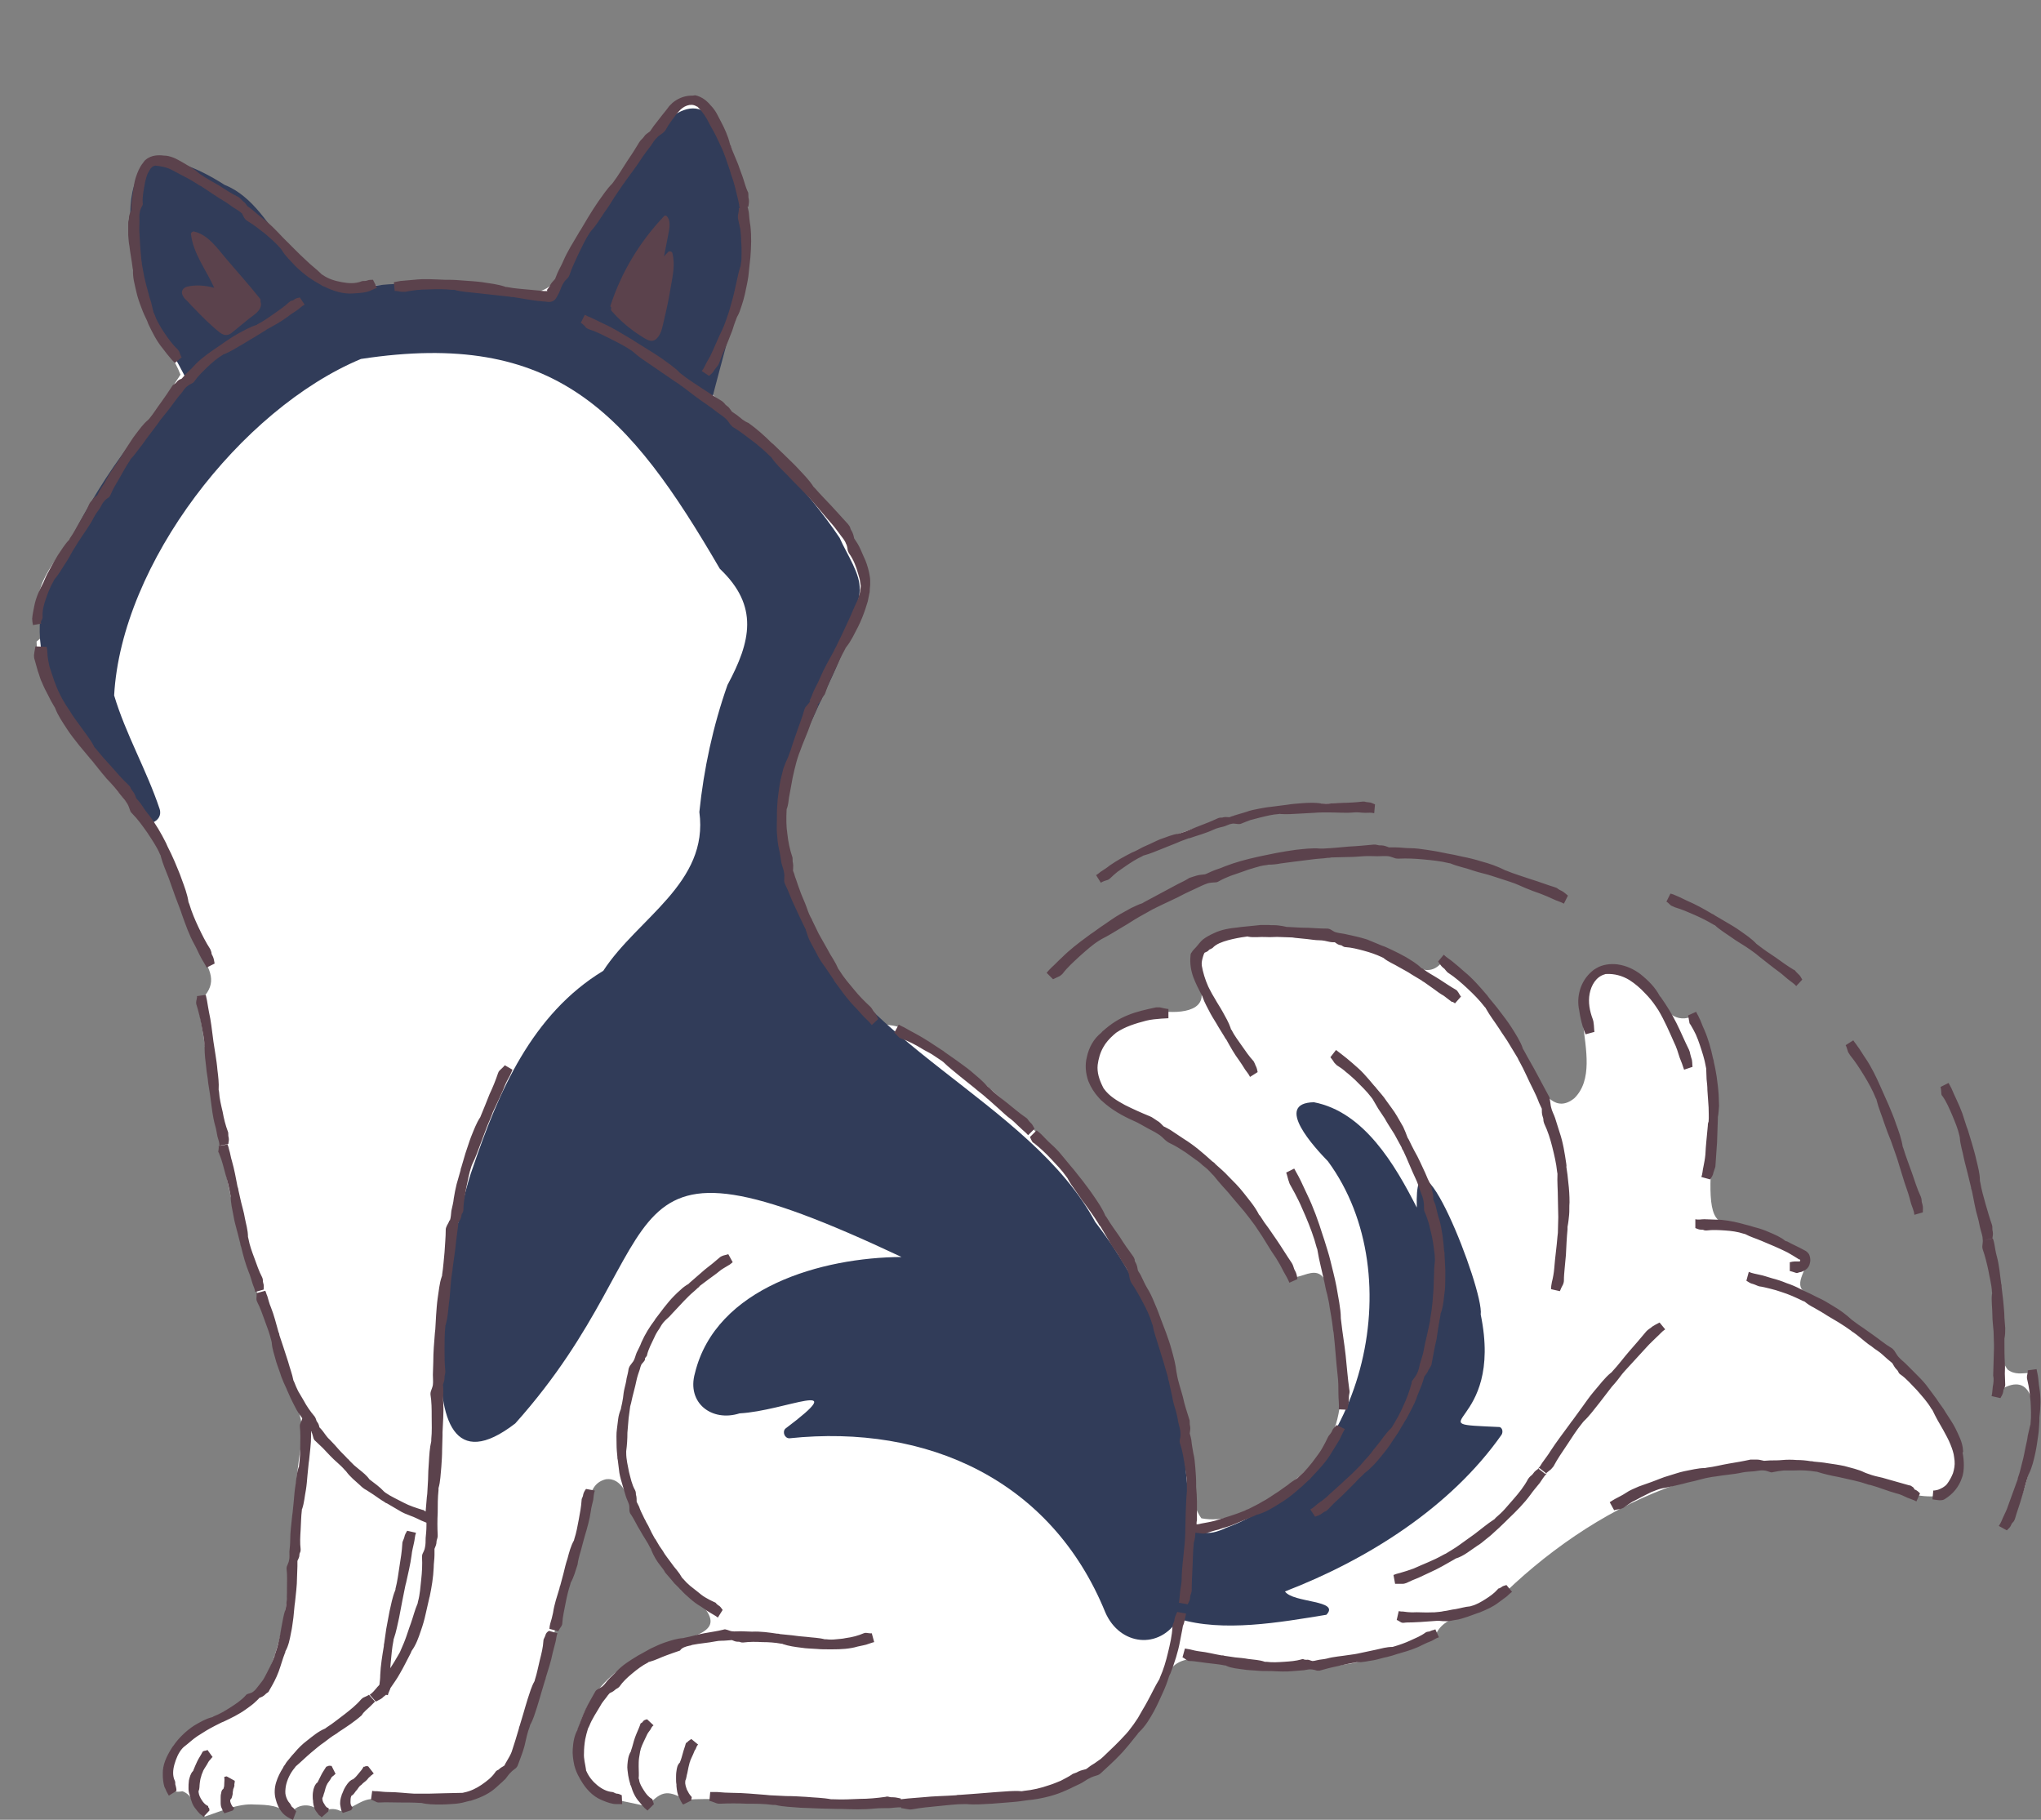
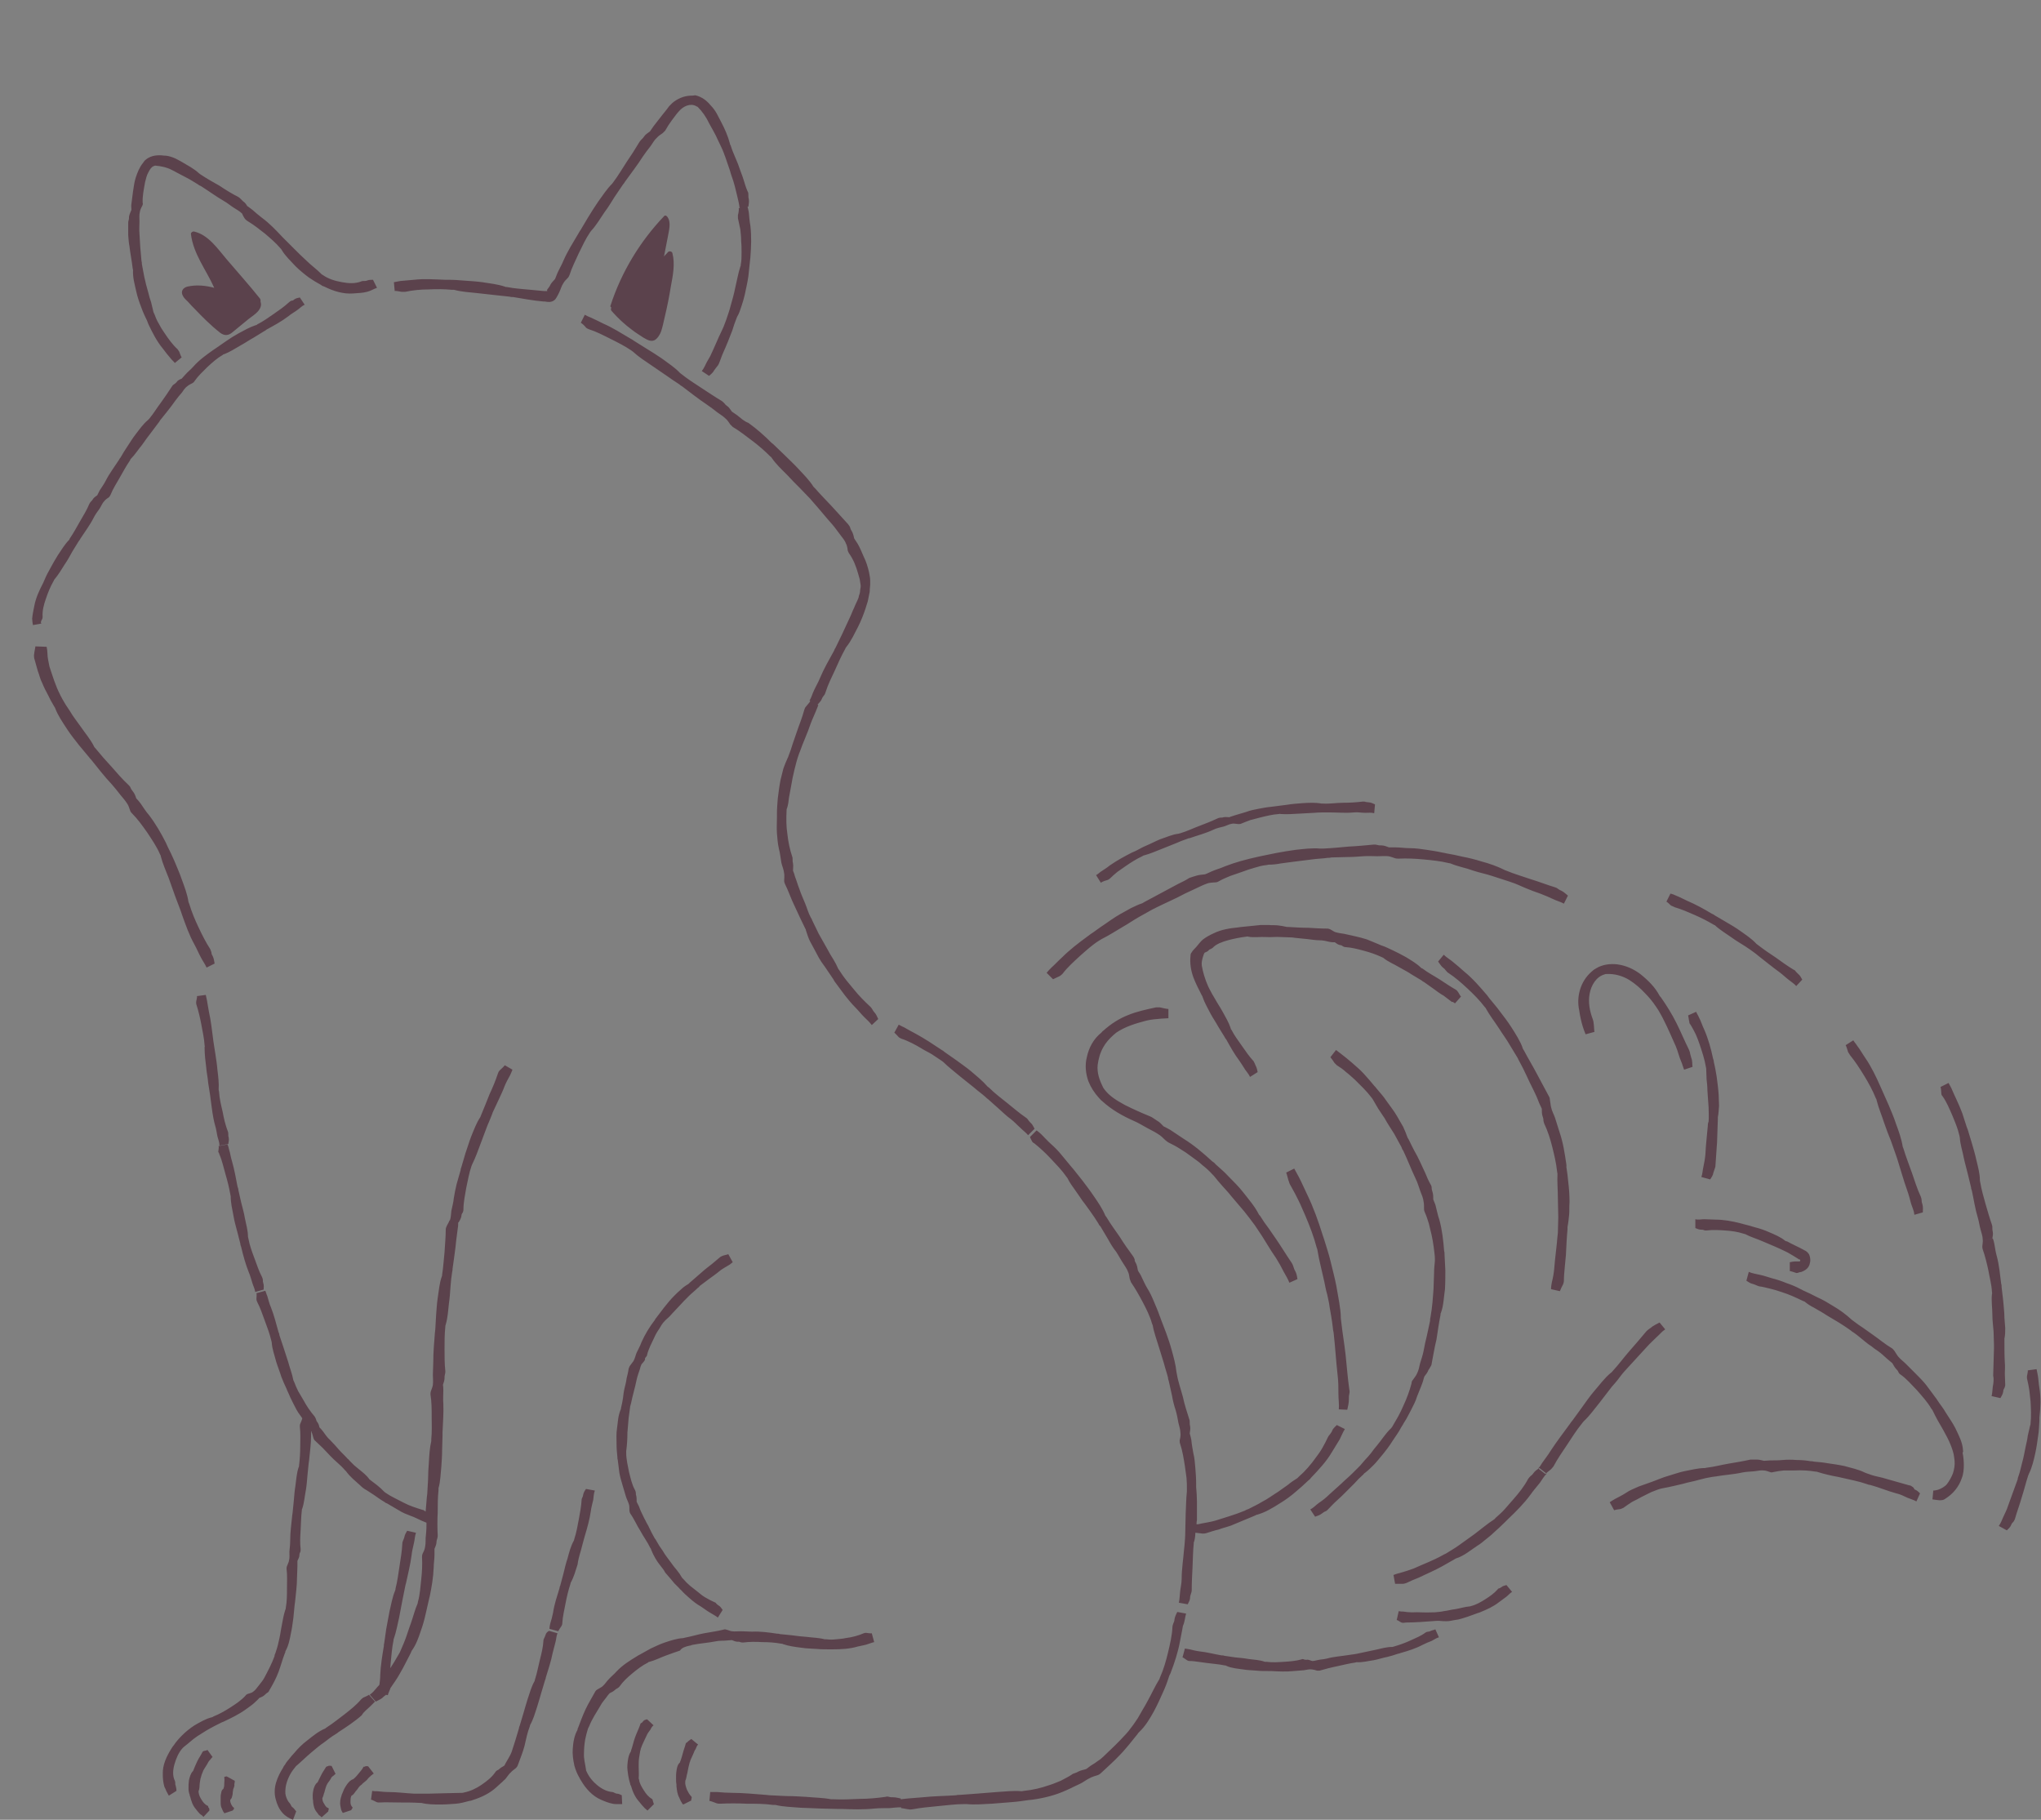
<svg xmlns="http://www.w3.org/2000/svg" fill="#5b424c" height="452.7" preserveAspectRatio="xMidYMid meet" version="1" viewBox="-7.7 -23.8 507.8 452.7" width="507.8" zoomAndPan="magnify">
  <rect x="-7.7" y="-23.8" width="507.8" height="452.7" fill="#808080" stroke="none" />
  <g id="Illustration">
    <g>
      <g id="change1_1">
-         <path d="M480.2,337.5c2.6,16.4-14.1,10.5-23.3,6.9c-33.8-11.3-68.9,6.6-92.2,30c-5.1,4.1-13.5,2.7-15.5,9.3 c-15,6.7-31.8,9-48.1,7.1c-8.4-1.7-17.8-5.4-19.7,6c-6.4,14.6-19.7,25.7-36.2,26.7c-15.1,0.9-29.7,2.3-44.8,2 c-12.5,0.1-25.1-2.4-37.4-1.6c-4.2-2-5.8-2.8-9.7,1.7c-9.1-2.4-18-1.6-18.2-14.5c5.8-36.5,53.1-19.5,25.3-41.6 c-4.9-5.2-7.6-11.7-11.2-17.6c-0.3-3.2-2.2-8.3-6.2-7.7c-5.7,1.4-3.6,9.4-5.9,13.6c-1.1,5.6-3.7,11.1-5,16.7 c-2.3,10.2-5.1,20.7-8.9,30.6c-1.4,5.3-2.4,10.7-7,14.1c-7.8,8.1-20.1,4-30,4.8c-3.2-1.2-6,2.3-9.2,2.7c-1.6-0.8-3.6-0.6-4.9,0.7 c-1.7-3-6.5-2.7-7.7,0.5c-2.5-2.7-5.4-2.7-8.9-2.8c-3.9-0.3-8.6,1.8-12.2,3c-2.4-1.7-2.8-5.3-5.6-6.3c-6.3,1.2-4.9-7.3-2.3-10.6 c5.6-8.5,18.2-8.8,23.2-18c8.1-18,5.2-38.7,8.7-57.9c1.2-6.8-2.7-12.1-5-18.2c-3.8-13.2-8.7-26.1-11.7-39.5 c-4.2-17.2-5.9-34.5-9.1-51.9c4.2-3.7,4.3-6.6,1-11.6c-2.6-4.8-4.4-10-6.3-15.1c-5.1-24.3-33.9-37.9-34.8-63.2 c9.6-7.5-9.1-3.6,7.9-24.6c8.2-14.6,19-27.8,27.9-41.8c-2.7-7.2-9.8-13.2-10.8-21.5C24,36.8,21.9,4.3,41,19.7 C53.3,26,62.1,36.2,72.2,45.2c12.4,5,26.7-1.1,40.1,1.9c17.2,4.1,17.2,2.3,24.6-12.5c5.2-8.5,11-16.9,17-24.7 c18.5-30.2,28.3,26.4,23.3,39.8c-1.9,8-6.5,15.3-9.2,22.7c14.2,17.9,54.1,37.5,34.1,64.8c-16.4,29.8-21.1,50.9-1.5,80.8 c2.5,4.2,6.6,7.2,9.4,11c1.1,2.8,4.1,1.8,6.1,2.8c5.4,2.6,10.2,5.8,14.9,9.2c29.7,22.1,51.9,55.3,56.7,92.4 c2.5,6.5-0.5,15,3.5,20.5c10,1.9,21.3-7.1,28-13.9c10.9-11.6,5.8-27.8,3.7-42c-1.7-10.9-8.9-0.3-10.7-5.7 c-9.2-19.8-26.7-32.5-45-42.6c-10.5-9.5,2.5-21.5,13.1-22.1c4.3,0.8,13.1,0.7,10.5-6c-8.7-18.8,22-14.8,32.6-13.5 c4.1,1.3,8.4,1.9,12.5,3.9c4.9,0.7,10.1,8.8,14.8,4c3.5-2.9,11.6,9.6,14.7,12.5c5.9,4.4,9.7,28.1,18.6,20.9 c9.1-9-6.6-30.2,9.4-32.8c10.1-1.4,11.2,16.8,20.5,12.2c11.2,14.2-1.5,50.2,7.3,51.5c7.6,1.1,14.7,4,20.7,8.6 c0.5,3.2-4.5,7.2,0.6,9.5C458.1,307.2,474.8,319.7,480.2,337.5z M267.4,194.6c18.8-13.3,42.6-18.2,65.4-17.1 c6.2-2.8-21.9-0.9-23.9-0.4C301.8,177.6,264.6,189.3,267.4,194.6z M254.7,219c29.9-29,77.5-38.8,116.3-22.9 c9.4,4.7,16.6,4.4,1.9-0.6c-29.5-12.2-64.8-11.2-92.7,4.4C274.2,202.6,253.8,213.8,254.7,219z M499.1,321.6 c0.5-6.8-3.7-1.9-7.3-4.7c-3.6-4.8-0.3-11.4-1.8-17.1c-1-8.7-2.2-17.2-4.7-25.6c-1.6-5.6-4.5-26.6-9.5-27.3 c3.1,6.7,5.4,13.8,6.8,21.2c4.3,17.9,8.1,36.4,5.8,55c8.9-7,11.2,2,8.8,10.4c-1.2,7.7-3.6,15-6.8,22.1 C496.8,352.3,500,330.1,499.1,321.6z M408.8,201c11.7,2.9,21.9,15.5,31.4,18.8C437.8,216.6,406.7,194.7,408.8,201z M452.7,237.7 c9.8,10.7,10.4,29.6,17.4,39.6c-2.1-8.7-5.4-17.4-8.4-26C460.9,249.1,452.7,231.4,452.7,237.7z" fill="#ffffff" />
-       </g>
+         </g>
      <g id="change2_1">
-         <path d="M365.9,333.1c-12.7,18.1-33.4,31.1-53.9,39c2,2.9,13.9,2.1,10.3,5.8c-11.6,1.9-25.7,4.4-36.8,1 c-4.7,7.8-14.6,6.7-18.2-1.6c-13.4-32.9-44.3-46.9-78.6-43.3c-1.2,0-1.8-1.6-1-2.4c17-12.8-0.1-4.4-11.4-3.8 c-6.9,2.2-13.2-2.6-11.1-10c5.2-21.4,31.7-28.8,51.4-28.9c-77.3-36.4-54.3-5.3-96.1,41.4c-30.6,23.6-15.3-51-10.6-63.5 c6.4-18.9,14.7-38.3,32.5-49.1c8.5-13.1,26.3-21.8,23.9-39.5c1.1-10.7,3.4-21.4,7-31.6c5.8-10.8,7.9-19.6-1.9-28.9 c-22.6-38.8-40.9-59.6-89.3-52.2c-29.9,12.5-59.6,50.9-61.4,83.7c2.9,9.7,8.1,18.6,11.3,28.2c1.1,3.2-3.7,5.1-5.3,2.2 c-1.4-2.5-2.7-5-4-7.6c-14.4-13.7-27.9-36-15.9-55.4C14.6,100,25.2,83.2,39,71.2c-2.9-5.8-6.3-11.5-9.7-17.1 C23.4,35.9,18,3,48.2,22.2c13.9,5.5,16.7,29.4,33.6,25.9c15.2-4.2,34.8,3.5,47.8,0.7c9.8-12.5,35-72.6,44.9-31.4 c7.1,20.5-0.6,39.8-5.4,59.5c11.6,8.2,23.8,20.7,32.1,33.1c1.9,4.3,5.2,8.9,5,13c-0.1,3-1.8,7.6-2.7,10.6 c-5.4,19.2-23.7,37.5-12.4,67.9c12.7,34.2,57.3,48.3,73.7,78.7c34.7,45.1,13.7,84.9,32.5,76.1c34-12.5,46.5-62.5,25.4-91.2 c-3.1-3.2-13.7-14.5-3.5-14.7c12.5,2.4,20.2,15.6,25.6,26.2c-0.8-24.1,16.8,20.5,15.9,26.6c5.9,28.6-17.3,27,4.7,28 C366.1,331.4,366.3,332.4,365.9,333.1z" fill="#313c59" />
-       </g>
+         </g>
      <g id="change3_1">
        <path d="M375.3,341.4l1.8,1.4c-0.7,0.7-1.2,1.6-1.7,2.3c-0.8,1-1.6,1.9-2.3,2.9c-1.6,2.2-3.6,4.2-5.6,6.1 c-0.2,0.2-0.5,0.5-0.7,0.7c-1,1-2,1.9-3,2.8c-0.6,0.6-1.3,1.1-1.9,1.6c-0.6,0.5-1.3,1.1-2,1.5c-0.9,0.6-1.7,1.2-2.6,1.8 c-0.9,0.6-1.8,1.1-2.8,1.4c-0.2,0.1-0.3,0.2-0.5,0.3c-1.9,1.1-3.8,2.2-5.8,3.1c-1,0.5-2,0.9-3,1.4c-1,0.4-2,0.8-3,1.3 c-0.3,0.1-0.6,0.2-0.9,0.2c-0.4,0-1.6,0-1.9,0l-0.4-2.2c0.5-0.2,1.1-0.4,1.6-0.5c1.1-0.3,2.3-0.7,3.4-1.1c2.4-1.1,4.9-2,7.2-3.3 c0.3-0.2,0.6-0.3,0.8-0.4c1.1-0.7,2.2-1.3,3.3-2.1c1.3-0.9,2.6-1.9,3.9-2.8c1.6-1.2,3.1-2.5,4.8-3.6c0.2-0.1,0.3-0.3,0.4-0.4 c0.8-0.7,1.6-1.4,2.3-2.2c0.7-0.8,1.4-1.6,2.1-2.4c1.4-1.6,2.7-3.2,3.7-5.1c0.2-0.3,0.4-0.5,0.6-0.7c0.3-0.2,0.5-0.4,0.7-0.7 C374.1,342.2,374.7,341.8,375.3,341.4z M395.9,318c0.2-0.2,0.4-0.5,0.6-0.7c1.8-2,3.7-4,5.5-6c0.8-0.9,1.7-1.7,2.5-2.5 c0.7-0.6,1.3-1.4,2.1-1.9l-1.4-1.7c-0.6,0.3-1.2,0.6-1.8,1c-0.2,0.2-0.5,0.4-0.8,0.6c-0.3,0.2-0.5,0.4-0.7,0.6 c-1.4,1.7-2.8,3.3-4.2,4.9c-1.4,1.6-2.7,3.4-4.2,5c-0.1,0.1-0.2,0.3-0.4,0.4c-1.6,1.3-2.8,3-4.2,4.6c-1.1,1.3-2,2.6-3,4l-2.4,3.3 c-0.2,0.2-0.4,0.5-0.6,0.8c-1.6,2.2-3.3,4.4-4.8,6.7c-0.6,1-1.4,2-2.1,3c-0.3,0.5-0.6,1-1,1.4l1.8,1.4c0.2-0.3,1.2-1,1.4-1.2 c0.2-0.2,0.4-0.5,0.6-0.7c1-1.9,2.2-3.6,3.4-5.4c1.2-1.8,2.3-3.6,3.7-5.3c0.1-0.1,0.2-0.3,0.4-0.5c1.5-1.4,2.7-3.1,4-4.7l3-3.9 C394.3,320.1,395.1,319.1,395.9,318z M267.9,195.1c0.2-0.1,0.4-0.2,0.6-0.4c0.6-0.6,1.2-1.1,1.8-1.6c0.7-0.5,1.3-0.9,2-1.4 c1.3-0.9,2.7-1.8,4.2-2.5c0.1-0.1,0.3-0.2,0.4-0.2c1.5-0.4,2.9-1,4.4-1.6l3.5-1.4c0.9-0.4,1.9-0.8,2.8-1.1 c0.2-0.1,0.5-0.2,0.7-0.2c2-0.7,4-1.2,5.9-2.1c0.8-0.4,1.8-0.6,2.6-0.8c0.7-0.2,1.3-0.6,2.1-0.7l0,0c0.2-0.1,1.2,0.1,1.5,0.1 c0.2,0,0.5,0,0.7-0.1c0.7-0.3,1.5-0.6,2.3-0.9c0.8-0.2,1.6-0.4,2.3-0.6c1.6-0.4,3.2-0.8,4.8-0.9c0.1,0,0.3-0.1,0.4,0 c1.6,0.1,3.1,0,4.7-0.1l3.7-0.2c1-0.1,2-0.1,3-0.1c0.2,0,0.5,0,0.7,0c2.1,0,4.1,0.2,6.2,0c0.9-0.1,1.8,0.1,2.8,0.1 c0.7,0,1.5-0.1,2.2,0.1l0.2-2.2c-0.5-0.2-1-0.5-1.5-0.5c-0.3,0-0.5-0.1-0.8-0.1c-0.2-0.1-0.5-0.1-0.7-0.1 c-1.7,0.2-3.3,0.3-4.9,0.3c-1.7,0-3.3,0.3-5,0.2c-0.1,0-0.3,0-0.4,0c-1.6-0.3-3.2-0.2-4.8-0.1c-1.3,0.1-2.6,0.2-3.8,0.4 c-1,0.1-2.1,0.3-3.1,0.4c-0.3,0-0.5,0.1-0.8,0.1c-1.1,0.1-2.1,0.3-3.2,0.5c-1,0.2-2.1,0.4-3.1,0.8c-0.9,0.3-1.8,0.5-2.7,0.8 c-0.4,0.1-0.8,0.3-1.3,0.4l0,0.2l0-0.1c-0.5,0-1.1-0.1-1.6,0c-0.2,0.1-0.5,0.1-0.8,0.1c-0.2,0-0.5,0.1-0.7,0.2 c-1.5,0.7-3,1.3-4.6,1.9c-1.6,0.6-3,1.3-4.7,1.8c-0.1,0-0.3,0.1-0.4,0.1c-1.6,0.2-3.1,0.9-4.6,1.4c-1.2,0.5-2.3,1.1-3.5,1.6 c-1,0.4-1.9,1-2.8,1.4c-0.2,0.1-0.5,0.2-0.7,0.3c-1,0.5-1.9,1-2.8,1.5c-0.9,0.5-1.8,1.1-2.7,1.7c-0.7,0.6-1.6,1.1-2.3,1.6 c-0.4,0.3-0.7,0.6-1.1,0.8l1.2,1.9C266.7,195.4,267.6,195.2,267.9,195.1z M499.7,321.5c-0.2-1.1-0.2-2.1-0.4-3.2 c-0.1-0.5-0.2-1-0.3-1.5l-2.2,0.3c0.1,0.3-0.2,1.3-0.2,1.6c0,0.3,0,0.5,0.1,0.8c0.2,0.9,0.4,1.8,0.5,2.6c0.1,0.9,0.2,1.8,0.3,2.7 c0.1,1.8,0.2,3.7,0,5.5c0,0.2,0,0.3-0.1,0.5c-0.2,0.8-0.4,1.7-0.6,2.6c-0.1,0.9-0.3,1.7-0.5,2.6c-0.3,1.4-0.5,2.7-0.9,4.1 c-0.3,1.1-0.5,2.2-0.9,3.3c-0.1,0.3-0.2,0.5-0.2,0.8c-0.8,2.2-1.6,4.4-2.4,6.6c-0.3,1-0.8,1.9-1.2,2.8c-0.3,0.7-0.6,1.5-1.1,2.2 l2,1.1c0.4-0.4,0.9-0.8,1.1-1.4c0.1-0.3,0.3-0.5,0.5-0.7c0.2-0.2,0.3-0.5,0.4-0.7c0.5-1.8,1.2-3.6,1.7-5.4c0.6-1.8,1-3.6,1.6-5.4 c0.1-0.2,0.1-0.3,0.2-0.5c0.8-1.6,1.2-3.4,1.6-5.2c0.3-1.4,0.5-2.9,0.7-4.3c0.2-1.2,0.2-2.4,0.3-3.6c0-0.3,0-0.6,0-0.9 C500,326.4,500.1,323.9,499.7,321.5z M488.1,321.2c-0.1,0.8-0.1,1.6-0.3,2.3l2.2,0.5c0.3-0.5,0.6-1,0.7-1.6c0-0.3,0.1-0.6,0.3-0.9 c0.1-0.3,0.2-0.5,0.2-0.8c0-0.9-0.1-1.9-0.1-2.8c0-0.9,0.1-1.8,0-2.7c-0.1-1.8-0.1-3.7-0.1-5.5c0-0.2,0-0.3,0-0.5 c0.2-0.9,0.2-1.8,0.2-2.6L491,304c0-1.4-0.2-2.8-0.3-4.2l-0.4-3.4c0-0.3,0-0.6-0.1-0.8c-0.3-2.3-0.5-4.7-1.1-6.9 c-0.3-1-0.4-2-0.6-3c-0.1-0.5-0.2-1-0.4-1.4l-2.1,0.4l2-0.4c0.1-0.6,0.2-1.1,0.1-1.7c-0.1-0.3-0.1-0.6-0.1-0.9 c0-0.3,0-0.5-0.1-0.8c-0.6-1.7-1.1-3.5-1.6-5.2c-0.5-1.8-1-3.5-1.3-5.3c0-0.2-0.1-0.3-0.1-0.5c0-1.8-0.5-3.5-0.9-5.2 c-0.3-1.4-0.7-2.7-1.1-4.1l-1-3.3c-0.1-0.3-0.2-0.5-0.3-0.8l-1.1-3.4c-0.4-1.1-0.9-2.2-1.4-3.3c-0.4-0.9-0.9-1.9-1.3-2.9 c-0.2-0.4-0.5-0.9-0.7-1.3l-2,1c0.1,0.2,0.2,1.3,0.2,1.6c0,0.3,0.1,0.5,0.3,0.7c1,1.4,1.7,3.1,2.4,4.7c0.7,1.7,1.4,3.3,1.8,5.1 c0,0.2,0.1,0.3,0.1,0.5c0.1,1.8,0.7,3.4,1,5.1c0.3,1.4,0.7,2.7,1,4l0.8,3.3c0,0.3,0.1,0.5,0.2,0.8c0.5,2.3,0.8,4.5,1.5,6.8 c0.3,1,0.4,2,0.7,3c0.2,0.8,0.5,1.5,0.5,2.4l0,0c0.1,0.3-0.1,1.3-0.1,1.6c0,0.3,0,0.5,0.1,0.8c0.6,1.7,1,3.4,1.4,5.2 c0.3,1.8,0.8,3.5,0.9,5.4c0,0.2,0.1,0.3,0,0.5c-0.2,1.7,0.1,3.5,0.1,5.2c0,1.4,0.2,2.8,0.3,4.1l0.1,3.4c0,0.3,0,0.5,0,0.8 c-0.1,2.3-0.1,4.6-0.2,6.8C488.4,319.2,488.3,320.2,488.1,321.2z M409,201.9c1.7,0.5,3.3,1.2,4.9,1.9c1.6,0.7,3.2,1.5,4.7,2.4 c0.1,0.1,0.3,0.1,0.4,0.2c1.3,1.2,2.7,2,4.1,3c1.1,0.8,2.3,1.5,3.4,2.2c0.9,0.6,1.8,1.2,2.7,1.9c0.2,0.2,0.4,0.3,0.6,0.5 c1.8,1.4,3.5,2.8,5.3,4.1c0.8,0.6,1.5,1.3,2.3,1.9c0.6,0.5,1.3,0.9,1.8,1.5l1.5-1.6c-0.3-0.5-0.5-1-1-1.4 c-0.2-0.2-0.4-0.4-0.6-0.6c-0.1-0.2-0.3-0.4-0.6-0.5c-1.5-0.9-3-2-4.4-3c-1.5-1-3-2-4.4-3.1c-0.1-0.1-0.3-0.2-0.4-0.3 c-1.2-1.3-2.6-2.2-4-3.2c-1.1-0.8-2.3-1.5-3.5-2.2c-1-0.6-1.9-1.1-2.9-1.7c-0.2-0.2-0.5-0.3-0.7-0.4c-2-1.2-4-2.3-6.1-3.2 c-0.9-0.4-1.8-0.9-2.8-1.3c-0.4-0.2-0.9-0.4-1.4-0.5l-1,2c0.3,0.1,1,0.9,1.2,1C408.6,201.7,408.8,201.8,409,201.9z M452.6,238.7 c1.3,1.6,2.4,3.3,3.5,5.1c1.1,1.8,2.1,3.6,2.9,5.6c0.1,0.2,0.2,0.3,0.2,0.5c0.5,2,1.3,3.8,1.9,5.7c0.5,1.5,1.1,3,1.7,4.5 c0.4,1.2,0.9,2.5,1.3,3.7c0.1,0.3,0.2,0.6,0.3,0.9c0.8,2.5,1.5,5.1,2.4,7.6c0.4,1.1,0.7,2.3,1,3.4c0.3,0.9,0.7,1.7,0.8,2.7 l2.1-0.6c0-0.7,0.1-1.3-0.1-2c-0.1-0.3-0.2-0.6-0.2-1c0-0.3-0.1-0.6-0.2-0.9c-0.9-1.9-1.5-3.9-2.2-5.9c-0.7-2-1.5-4-2.1-6 c-0.1-0.2-0.1-0.4-0.2-0.5c-0.3-2-1-3.9-1.7-5.8c-0.5-1.6-1.2-3.1-1.8-4.6c-0.5-1.2-1.1-2.4-1.6-3.6c-0.1-0.3-0.3-0.6-0.4-0.9 c-1.1-2.5-2.3-5-3.8-7.2c-0.7-1-1.3-2.1-2-3c-0.3-0.5-0.7-0.9-1-1.4l-1.9,1.2c0.2,0.3,0.5,1.4,0.6,1.7 C452.3,238.2,452.4,238.4,452.6,238.7z M436.5,284.9c-1.2-1-2.7-1.6-4.1-2.2c-1.1-0.5-2.3-0.9-3.5-1.2c-1-0.3-2-0.6-2.9-0.8 c-0.2-0.1-0.5-0.1-0.7-0.2c-2-0.5-4.1-0.9-6.2-0.9c-0.9,0-1.8-0.1-2.8-0.1c-0.7,0-1.4,0.2-2.2,0l0,2.2c0.5,0.2,0.9,0.4,1.4,0.4 c0.2,0,0.5,0,0.7,0.1c0.2,0.1,0.4,0.1,0.7,0.1c1.5-0.2,3.1-0.1,4.6,0c1.5,0.1,3.1,0.3,4.6,0.8c0.1,0,0.3,0.1,0.4,0.1 c1.3,0.7,2.7,1.1,4.1,1.7l3.3,1.4c0.9,0.4,1.8,0.8,2.6,1.2c0.2,0.1,0.4,0.2,0.6,0.3c0.9,0.5,1.7,1,2.5,1.5l0.3,0.2c0,0,0,0,0.1,0 c0,0,0,0,0.1,0c0,0,0.1,0.1,0.1,0.3c0,0.1-0.1,0.2-0.2,0.2c0,0-0.1,0-0.1,0l-0.3,0l-0.7,0c-0.4,0-0.8,0.1-1.3,0.2l0,2.2 c0.2,0,1.1,0.3,1.4,0.4c0.2,0.1,0.5,0.1,0.7,0l0.3-0.1c0.2,0,0.4-0.1,0.5-0.1c0.3-0.1,0.7-0.3,1-0.5c0.6-0.4,1-1,1.1-1.7 c0.2-0.6,0.1-1.3-0.1-1.9c-0.2-0.6-0.8-1.1-1.3-1.3c-1.4-0.8-2.9-1.4-4.3-2.2C436.8,285,436.7,285,436.5,284.9z M480.7,337 c-0.1-2-1.1-3.8-1.9-5.5c-0.7-1.4-1.6-2.6-2.4-3.9c-0.6-1.1-1.4-2-2.1-3.1c-0.2-0.3-0.3-0.5-0.5-0.7c-0.7-1-1.5-2-2.3-3.1 c-0.8-1-1.7-1.9-2.6-2.8l-2.4-2.4c-0.6-0.6-1.3-1.1-1.9-1.8l0,0c-0.2-0.2-0.8-1.2-1-1.5c-0.2-0.2-0.4-0.5-0.6-0.6 c-1.7-1-3.2-2.3-4.8-3.4c-0.8-0.6-1.6-1.1-2.4-1.7c-0.8-0.5-1.6-1.1-2.4-1.7c-0.1-0.1-0.3-0.2-0.4-0.3c-1.4-1.3-2.9-2.4-4.6-3.4 c-1.3-0.8-2.6-1.6-4-2.2c-1.1-0.6-2.2-1.1-3.3-1.6c-0.3-0.1-0.5-0.3-0.8-0.4c-1.1-0.6-2.3-1.1-3.5-1.5c-1.2-0.5-2.4-0.9-3.6-1.2 c-1.1-0.3-2.1-0.7-3.2-0.9c-0.8-0.2-1.7-0.3-2.6-0.7l-0.6,2.2c0.5,0.3,1,0.7,1.6,0.8c0.3,0.1,0.6,0.2,0.8,0.3 c0.2,0.1,0.5,0.2,0.8,0.3c0.9,0.1,1.9,0.4,2.8,0.6c0.9,0.2,1.8,0.5,2.7,0.8c0.9,0.3,1.8,0.6,2.7,1c0.9,0.4,1.8,0.8,2.6,1.2 c0.2,0.1,0.3,0.1,0.5,0.2c0.7,0.6,1.5,1.1,2.3,1.5c0.8,0.5,1.6,0.9,2.4,1.4c1.2,0.8,2.5,1.5,3.8,2.3c1,0.6,2,1.3,3,2 c0.2,0.2,0.5,0.4,0.7,0.5c1,0.7,1.9,1.5,2.9,2.3c0.5,0.4,1,0.8,1.5,1.1c0.5,0.4,1,0.8,1.5,1.1c0.9,0.6,1.7,1.4,2.5,2.1 c0.4,0.3,0.8,0.7,1.2,1l0,0c0.3,0.5,0.6,1.1,1,1.5c0.2,0.2,0.4,0.4,0.5,0.7c0.1,0.2,0.3,0.5,0.5,0.6c1.6,1.1,2.8,2.6,4.1,3.9 c1.3,1.5,2.6,2.9,3.6,4.6c0.1,0.1,0.2,0.3,0.3,0.4c0.8,1.7,1.7,3.3,2.6,4.8c0.7,1.3,1.4,2.5,1.9,3.8c0.4,1,0.8,2.1,0.9,3.2 c0,0.3,0.1,0.5,0.1,0.8c0.1,1.1-0.1,2.1-0.4,3.1c-0.4,1-0.9,1.9-1.5,2.7c-0.6,0.7-1.4,1.1-2.2,1.4c-0.4,0.1-0.8,0.2-1.2,0.2 l-0.2,2.2c0.3,0,1.7,0.3,2.1,0.2c0.4,0,0.7-0.1,1-0.3c2.1-1.3,3.5-3.1,4.2-5.2c0.4-1,0.5-2.2,0.5-3.2c0-1.1-0.1-2.1-0.3-3.1 C480.8,337.3,480.7,337.1,480.7,337z M468,346c-0.2-0.2-0.5-0.3-0.7-0.3c-1.8-0.5-3.5-1-5.3-1.5c-0.9-0.3-1.8-0.5-2.7-0.7 c-0.9-0.2-1.8-0.5-2.6-0.8c-0.2-0.1-0.3-0.1-0.5-0.2c-1.6-0.8-3.3-1.1-5-1.6c-1.4-0.3-2.8-0.5-4.2-0.7c-1.1-0.2-2.3-0.3-3.4-0.4 c-0.3-0.1-0.6-0.1-0.8-0.1c-1.2-0.2-2.3-0.3-3.5-0.3c-1.2-0.1-2.4-0.1-3.5,0c-1,0.1-2.1,0.1-3.1,0.1c-0.5,0-1,0.1-1.5,0.1l0,0 c-0.6-0.1-1.1-0.3-1.7-0.3c-0.3,0-0.6,0-0.9,0c-0.3,0-0.5,0-0.8,0c-1.8,0.4-3.6,0.7-5.4,1c-1.8,0.3-3.6,0.8-5.4,1 c-0.2,0-0.3,0.1-0.5,0.1c-1.8,0-3.5,0.5-5.2,0.8c-1.4,0.3-2.7,0.8-4.1,1.2c-1.1,0.3-2.2,0.8-3.3,1.2c-0.3,0.1-0.5,0.2-0.8,0.3 c-0.6,0.2-1.1,0.4-1.7,0.6L400,346c-1.1,0.5-2.2,0.9-3.2,1.6c-0.9,0.6-1.8,1-2.7,1.5c-0.4,0.2-0.8,0.5-1.3,0.8l1.1,2 c0.2-0.1,1.3-0.3,1.6-0.3c0.2-0.1,0.5-0.2,0.7-0.3c0.7-0.5,1.4-1,2.2-1.5c0.8-0.4,1.6-0.8,2.3-1.2c0.8-0.4,1.6-0.8,2.4-1.2 c0.8-0.3,1.7-0.7,2.5-0.9c0.2,0,0.3-0.1,0.5-0.1c1.7-0.3,3.3-0.7,5-1.1c1.3-0.4,2.7-0.6,4-1l1.6-0.4l1.6-0.3 c0.3,0,0.5-0.1,0.8-0.1c2.2-0.4,4.5-0.5,6.7-1c1-0.2,2-0.2,3-0.3c0.8-0.1,1.6-0.3,2.4-0.2l-0.1-1.6l0.1,1.6c0.3,0,1.3,0.3,1.5,0.4 c0.2,0.1,0.5,0.1,0.8,0c0.9-0.2,1.7-0.3,2.6-0.4c0.9,0,1.8,0,2.6,0c1.8-0.1,3.6,0,5.4,0.3c0.2,0,0.3,0,0.5,0.1 c1.6,0.5,3.3,0.9,5,1.2c1.3,0.3,2.7,0.6,4,0.9l1.6,0.4l1.6,0.5c0.3,0.1,0.5,0.2,0.8,0.2c2.2,0.6,4.3,1.5,6.5,2.1 c1,0.2,1.9,0.7,2.8,1.1c0.7,0.3,1.5,0.5,2.2,0.9l0.9-2c-0.4-0.4-0.8-0.8-1.4-1C468.5,346.3,468.2,346.1,468,346z M327.5,326.9 c0.2-0.9,0.4-1.7,0.4-2.6c0-0.4,0-0.9,0.1-1.3c0.1-0.4,0.1-0.8,0-1.2c-0.4-2.8-0.6-5.6-0.9-8.4c-0.3-2.8-0.8-5.6-1.1-8.4 c0-0.3-0.1-0.5-0.1-0.8c0-1.4-0.2-2.7-0.4-4c-0.2-1.3-0.5-2.7-0.7-4c-0.4-2.1-1-4.3-1.5-6.4c-0.4-1.7-1-3.4-1.5-5.1 c-0.1-0.4-0.3-0.8-0.4-1.2c-1.1-3.5-2.3-6.9-3.9-10.2c-0.7-1.4-1.3-2.9-2.1-4.4c-0.4-0.7-0.7-1.3-1.1-2l-2,1 c0.2,0.4,0.5,1.9,0.7,2.3c0.1,0.4,0.3,0.8,0.5,1.1c0.7,1.2,1.3,2.4,1.9,3.6c0.6,1.2,1.1,2.5,1.7,3.8c1.1,2.6,2.1,5.2,2.8,7.9 c0.1,0.2,0.2,0.5,0.2,0.7c0.2,1.3,0.5,2.6,0.8,3.9c0.3,1.3,0.6,2.6,0.9,3.9c0.2,1,0.4,2.1,0.7,3.1c0.2,1,0.5,2.1,0.6,3.1 c0.3,1.7,0.6,3.4,0.8,5.1c0,0.4,0.1,0.8,0.2,1.3c0.4,3.5,0.6,7.1,1,10.6c0.2,1.6,0.2,3.1,0.2,4.7c0,1.2,0.2,2.5,0.1,3.8 L327.5,326.9z M348.2,316.2c0.2-0.3,0.3-0.6,0.3-0.8c0.4-2,0.7-4,1.2-6c0.3-2,0.6-4.1,1-6.1c0-0.2,0-0.4,0.1-0.5 c0.7-1.9,0.7-3.9,1-5.8c0.1-1.6,0.1-3.2,0.1-4.8l-0.2-3.9c0-0.3,0-0.6-0.1-0.9c-0.2-2.6-0.5-5.3-1.2-7.8c-0.4-1.1-0.6-2.3-0.9-3.4 c-0.1-0.5-0.4-1-0.6-1.6l0,0c0-0.6,0-1.3-0.2-1.9c-0.1-0.3-0.2-0.6-0.2-1c0-0.3-0.1-0.6-0.3-0.9c-0.5-0.9-0.9-1.8-1.3-2.8 l-1.3-2.8c-0.4-0.9-0.9-1.8-1.4-2.7c-0.5-0.9-0.9-1.8-1.4-2.8c-0.1-0.2-0.2-0.3-0.3-0.5c-0.3-0.9-0.7-1.8-1.1-2.7 c-0.5-0.9-1-1.7-1.5-2.6c-0.8-1.4-1.8-2.6-2.7-3.9c-0.7-1.1-1.6-2-2.4-3c-0.2-0.3-0.4-0.5-0.6-0.7c-0.8-1-1.7-2-2.6-3 c-0.9-1-1.9-1.8-2.9-2.7c-0.9-0.8-1.8-1.5-2.7-2.2c-0.4-0.3-0.9-0.7-1.3-1l-1.4,1.8c0.2,0.2,0.9,1.2,1,1.4 c0.2,0.2,0.4,0.4,0.6,0.6c0.4,0.3,0.8,0.5,1.2,0.8c0.4,0.3,0.8,0.6,1.1,0.9c0.8,0.6,1.5,1.3,2.2,1.9c1.4,1.4,2.9,2.8,4.1,4.4 c0.1,0.1,0.2,0.3,0.3,0.4c0.2,0.4,0.5,0.8,0.7,1.2c0.2,0.4,0.5,0.8,0.7,1.2c0.5,0.8,1.1,1.6,1.6,2.4c0.7,1.3,1.6,2.6,2.4,3.9 c0.6,1.1,1.2,2.2,1.8,3.3c0.1,0.3,0.2,0.6,0.4,0.8c1.1,2.3,2,4.7,3.1,7c0.5,1,0.8,2.1,1.2,3.2c0.3,0.8,0.7,1.6,0.8,2.6l0,0 c0.1,0.3,0.1,1.4,0.1,1.8c0,0.3,0.1,0.6,0.2,0.8c0.4,0.9,0.7,1.8,1,2.8l0.7,2.9c0.2,1,0.4,2,0.5,2.9c0.1,1,0.3,2,0.3,3 c0,0.2,0,0.4,0,0.5c-0.1,1-0.2,1.9-0.2,2.9l-0.1,2.8c0,1.5-0.2,3-0.3,4.6c-0.1,1.2-0.3,2.5-0.5,3.7c-0.1,0.3-0.1,0.6-0.1,0.9 l-0.8,3.7c-0.3,1.2-0.6,2.5-0.8,3.7c-0.2,1.1-0.6,2.2-0.9,3.2c-0.1,0.4-0.2,0.9-0.3,1.3c-0.1,0.4-0.3,0.9-0.5,1.3l0,0 c-0.1,0.3-0.8,1.2-1,1.5c-0.2,0.2-0.3,0.5-0.3,0.8c-0.5,1.9-1.2,3.8-2,5.5c-0.4,0.9-0.8,1.8-1.3,2.7c-0.5,0.9-1,1.7-1.5,2.6 c-0.1,0.1-0.2,0.3-0.3,0.4c-1.4,1.3-2.4,3-3.6,4.4c-0.5,0.6-1,1.2-1.4,1.8c-0.5,0.6-1,1.2-1.5,1.7l-1.2,1.4l-1.3,1.3 c-0.2,0.2-0.4,0.4-0.6,0.6c-0.9,0.9-1.9,1.7-2.8,2.6L323,348c-0.8,0.8-1.7,1.5-2.6,2.1c-0.7,0.5-1.3,1.2-2.1,1.6l1.2,1.8 c0.6-0.2,1.2-0.4,1.7-0.8c0.3-0.2,0.5-0.4,0.8-0.5c0.3-0.1,0.5-0.3,0.7-0.5c0.7-0.7,1.4-1.5,2.2-2.2c0.8-0.7,1.5-1.4,2.2-2.1 l2.2-2.2c0.7-0.8,1.4-1.5,2.2-2.2c0.1-0.1,0.2-0.3,0.4-0.4c0.8-0.6,1.5-1.3,2.2-2c0.7-0.7,1.3-1.5,1.9-2.2c1-1.2,2-2.5,2.8-3.8 c0.7-1.1,1.5-2.1,2.1-3.3c0.2-0.3,0.3-0.5,0.5-0.8c0.3-0.6,0.7-1.1,1-1.7l0.9-1.7c0.3-0.6,0.6-1.2,0.9-1.8 c0.3-0.6,0.5-1.2,0.7-1.8c0.4-1.1,0.9-2.1,1.3-3.3c0.2-0.5,0.3-1.1,0.5-1.6l0,0c0.4-0.5,0.8-1,1-1.6 C347.9,316.8,348,316.5,348.2,316.2z M282.2,259.8c0.2,0.2,0.5,0.4,0.8,0.6c1,0.5,2,1,2.9,1.6c1,0.6,1.9,1.2,2.8,1.9 c0.9,0.7,1.9,1.3,2.7,2.1c0.9,0.7,1.8,1.5,2.5,2.3c0.1,0.1,0.3,0.3,0.4,0.4c0.7,0.9,1.4,1.7,2.1,2.5c0.7,0.8,1.5,1.6,2.1,2.4 c1.1,1.3,2.3,2.7,3.4,4c0.9,1.1,1.7,2.2,2.6,3.4c0.2,0.3,0.4,0.6,0.6,0.9c1.7,2.4,3,4.9,4.7,7.3c0.7,1.1,1.3,2.2,1.9,3.4 c0.5,0.9,1,1.7,1.4,2.7l2-0.9c-0.1-0.7-0.2-1.4-0.6-2.1c-0.2-0.3-0.3-0.7-0.4-1c-0.1-0.3-0.2-0.6-0.4-0.9 c-1.3-1.9-2.5-3.9-3.8-5.8l-2-2.9c-0.7-0.9-1.4-1.9-2-2.9c-0.1-0.2-0.3-0.3-0.4-0.5c-1-2-2.5-3.7-3.9-5.5c-1.1-1.4-2.4-2.7-3.7-4 c-1-1.1-2.1-2-3.2-3c-0.2-0.3-0.5-0.5-0.8-0.7c-2.2-2-4.5-4-7.1-5.6c-1.1-0.7-2.2-1.5-3.3-2.2c-0.5-0.3-1.1-0.6-1.7-0.9l-0.7,1.1 l0.7-1.1c-0.5-0.5-1-1.1-1.6-1.4c-0.3-0.2-0.6-0.4-0.9-0.6c-0.3-0.2-0.6-0.4-0.9-0.5c-2.2-0.9-4.2-1.8-6.2-2.8 c-2-1.1-3.9-2.2-5.2-4c-0.1-0.1-0.2-0.3-0.3-0.5c-0.9-1.8-1.5-3.6-1.3-5.5c0.2-1.5,0.6-3,1.4-4.4c0.6-1.1,1.5-2.1,2.5-3l0.7-0.6 c2.2-1.5,4.8-2.3,7.5-3c1.2-0.3,2.5-0.4,3.7-0.5c0.6,0,1.2-0.1,1.8-0.1l0-2.3c-0.4,0-1.7-0.3-2.1-0.4c-0.3,0-0.7,0-1,0 c-2.3,0.5-4.7,1-6.9,1.9c-2.3,0.9-4.3,2.2-6.2,3.9c-0.2,0.1-0.3,0.3-0.5,0.5c-1.9,1.5-3.1,3.7-3.6,6.1c-0.5,1.9-0.3,4.1,0.4,6 c0.6,1.5,1.5,2.9,2.6,4.1c0.3,0.3,0.5,0.6,0.8,0.8c2.4,2.2,5.1,3.7,7.8,4.9c1.2,0.5,2.3,1.2,3.4,1.8c0.9,0.5,1.8,0.9,2.7,1.5l0,0 C281,258.6,281.9,259.5,282.2,259.8z M417.2,256.3c-0.2,2.4-0.5,4.7-0.6,7.1c-0.1,1.1-0.3,2.1-0.5,3.1c-0.2,0.8-0.2,1.7-0.5,2.5 l2.2,0.6c0.3-0.5,0.7-1,0.8-1.7c0.1-0.3,0.2-0.6,0.3-0.9c0.1-0.3,0.2-0.5,0.2-0.8c0.1-1.9,0.3-3.9,0.4-5.8 c0.1-1.9,0.1-3.9,0.2-5.8c0-0.2,0-0.3,0-0.5c0.2-0.9,0.2-1.8,0.3-2.8c0-0.9-0.1-1.9-0.1-2.8c-0.1-1.5-0.3-3-0.5-4.5 c-0.2-1.2-0.4-2.4-0.7-3.6c0-0.3-0.1-0.6-0.2-0.9c-0.5-2.4-1.2-4.9-2.2-7.2c-0.5-1-0.8-2.1-1.3-3c-0.2-0.5-0.5-0.9-0.7-1.4l-2,0.9 c0.1,0.3,0.2,1.3,0.3,1.6c0,0.3,0.1,0.5,0.3,0.7c0.5,0.8,0.9,1.6,1.3,2.4c0.4,0.9,0.7,1.7,1,2.6c0.6,1.8,1.2,3.6,1.5,5.4 c0,0.2,0.1,0.3,0.1,0.5c0,0.9,0.1,1.8,0.1,2.7c0.1,0.9,0.2,1.8,0.2,2.7c0.1,1.4,0.2,2.9,0.3,4.3c0,1.2,0.1,2.3,0,3.5 C417.2,255.7,417.2,256,417.2,256.3z M386.1,231.6c0.2,0.6,0.4,1.2,0.7,1.9l2.2-0.6c-0.1-0.4-0.1-1.7-0.2-2.1c0-0.3-0.1-0.7-0.2-1 c-0.8-2.1-1.2-4.3-0.8-6.4c0.4-2.1,1.6-4.2,3.7-4.8c0.2-0.1,0.3-0.1,0.5-0.1c1.9-0.1,3.9,0.4,5.7,1.5c1.4,0.9,2.7,2,3.9,3.3 c1,1,1.9,2.1,2.7,3.3c0.2,0.3,0.4,0.6,0.6,0.9c1.5,2.5,2.7,5.3,3.9,8c0.6,1.2,1,2.5,1.4,3.8c0.4,1,0.8,2,1.1,3l2.1-0.7 c-0.1-0.7,0-1.5-0.3-2.2c-0.1-0.4-0.2-0.7-0.3-1.1c0-0.3-0.2-0.7-0.3-1c-1.1-2.2-2-4.4-3.1-6.6c-1.1-2.2-2.4-4.3-3.8-6.3 c-0.1-0.2-0.3-0.3-0.4-0.5c-1.1-2.1-2.8-3.8-4.8-5.4c-1.6-1.2-3.5-2.1-5.7-2.4c-1.7-0.2-3.7,0-5.3,1c-0.4,0.2-0.8,0.5-1.1,0.8 c-2.9,2.5-3.8,6.4-3.1,9.6C385.4,228.9,385.7,230.3,386.1,231.6z M256,219c0.3-0.2,0.5-0.4,0.7-0.6c1.2-1.6,2.8-3,4.3-4.4 c1.6-1.4,3.1-2.8,4.9-3.9c0.2-0.1,0.3-0.2,0.5-0.3c1.8-0.9,3.5-2,5.2-3c1.4-0.8,2.7-1.7,4.1-2.5c1.1-0.6,2.3-1.3,3.4-1.9 c0.3-0.1,0.6-0.3,0.8-0.4c2.4-1.2,4.8-2.2,7.2-3.5c1-0.5,2.2-1,3.2-1.5c0.8-0.4,1.7-0.8,2.6-1.1l0,0c0.3-0.1,1.5-0.2,1.8-0.2 c0.3,0,0.6-0.1,0.9-0.3c0.9-0.5,1.8-0.9,2.8-1.3l2.9-1c1-0.4,2-0.7,3-1c1-0.3,2-0.6,3.1-0.7c0.2,0,0.4-0.1,0.5-0.1 c1,0,2-0.1,3-0.3l3-0.4c1.6-0.2,3.2-0.4,4.8-0.6c1.3-0.2,2.6-0.2,3.9-0.4c0.3,0,0.6,0,0.9-0.1l4-0.1c1.3,0,2.7-0.1,4-0.2 c1.2-0.1,2.4,0,3.5,0c0.9,0,1.9-0.1,2.8,0l0.1-2.2c-0.6-0.2-1.2-0.5-1.9-0.5c-0.3,0-0.7,0-1-0.1c-0.3-0.1-0.6-0.1-0.9-0.1 c-2.1,0.2-4.2,0.4-6.3,0.5c-2.1,0.2-4.2,0.4-6.4,0.5c-0.2,0-0.4,0-0.6,0c-2-0.2-4.1,0.1-6.1,0.3c-1.6,0.2-3.2,0.5-4.9,0.8 l-3.9,0.8c-0.3,0.1-0.6,0.1-0.9,0.2c-2.7,0.6-5.3,1.3-7.9,2.3c-1.1,0.5-2.3,0.8-3.4,1.3c-0.5,0.2-1,0.5-1.6,0.7l0,0 c-0.7,0.1-1.3,0.1-2,0.3c-0.3,0.1-0.6,0.2-1,0.3c-0.3,0.1-0.6,0.2-0.9,0.3c-0.9,0.6-1.8,1-2.8,1.5l-2.8,1.5 c-0.9,0.5-1.9,1-2.8,1.5c-0.9,0.5-1.9,1-2.8,1.5c-0.2,0.1-0.3,0.2-0.5,0.3c-1,0.3-1.9,0.8-2.8,1.2c-0.9,0.5-1.8,1-2.7,1.5 c-1.4,0.8-2.8,1.8-4.1,2.7c-1.1,0.7-2.2,1.6-3.3,2.3c-0.3,0.2-0.5,0.4-0.8,0.6c-2.2,1.6-4.4,3.3-6.3,5.2c-0.9,0.8-1.7,1.7-2.6,2.5 c-0.4,0.4-0.8,0.8-1.2,1.3l1.6,1.6C254.7,219.6,255.8,219.1,256,219z M339.4,189.7c0.3,0.1,0.6,0.1,0.9,0.1c2-0.1,4.1,0,6.2,0.2 c2.1,0.2,4.2,0.4,6.2,0.9c0.2,0,0.4,0.1,0.5,0.1c1.9,0.8,3.8,1.1,5.7,1.8c1.5,0.5,3.1,0.8,4.6,1.3c1.2,0.4,2.5,0.8,3.7,1.2 c0.3,0.1,0.6,0.2,0.9,0.3c1.3,0.4,2.5,1,3.7,1.5c1.2,0.5,2.5,1,3.7,1.4c1.1,0.4,2.2,0.9,3.3,1.4c0.8,0.4,1.7,0.6,2.6,1.1l1-2 c-0.5-0.4-1-0.9-1.6-1.2c-0.3-0.1-0.6-0.3-0.9-0.5c-0.2-0.2-0.5-0.3-0.8-0.4c-2-0.6-4-1.4-6-2l-3-1c-1-0.3-2-0.7-3-1.1 c-0.2-0.1-0.4-0.1-0.5-0.2c-1.8-0.9-3.8-1.6-5.7-2.1c-1.6-0.5-3.2-0.9-4.8-1.2c-1.3-0.3-2.6-0.6-3.9-0.8c-0.3-0.1-0.6-0.1-1-0.2 c-1.3-0.3-2.7-0.5-4-0.7c-1.3-0.2-2.7-0.4-4.1-0.4c-1.2,0-2.4-0.2-3.6-0.2c-0.6,0-1.1,0-1.7,0l-0.1,2.2 C338,189.2,339.1,189.6,339.4,189.7z M2.5,130.8c0.1-0.2,0.2-0.5,0.3-0.6c0.1-0.2,0.1-0.4,0.1-0.6c-0.1-1.4,0.3-3,0.8-4.4 c0.5-1.5,1.1-3,1.9-4.4c0.1-0.1,0.1-0.3,0.2-0.4c1-1.2,1.8-2.5,2.6-3.8c0.7-1,1.3-2.1,1.9-3.2l1.6-2.6c0.2-0.2,0.3-0.4,0.4-0.6 c1.1-1.7,2.4-3.4,3.3-5.2c0.4-0.8,1-1.6,1.5-2.3c0.4-0.6,0.6-1.3,1.2-1.9l0,0c0.1-0.2,0.9-0.8,1.1-0.9c0.2-0.2,0.3-0.4,0.4-0.6 c0.6-1.5,1.5-2.9,2.3-4.3c0.8-1.4,1.6-2.9,2.5-4.2c0.1-0.1,0.1-0.3,0.2-0.4c1.1-1.1,1.9-2.4,2.9-3.6c0.7-1,1.4-2,2.2-3 c0.6-0.8,1.2-1.6,1.8-2.4c0.2-0.2,0.3-0.4,0.4-0.6c1.3-1.6,2.6-3.2,3.8-4.9c0.5-0.7,1.1-1.4,1.7-2.1c0.4-0.6,0.8-1.2,1.4-1.6l0,0 c0.2-0.2,1-0.6,1.2-0.7c0.2-0.1,0.4-0.3,0.5-0.5c0.9-1.3,2.1-2.4,3.2-3.5c1.2-1.1,2.4-2.2,3.8-3c0.1-0.1,0.2-0.2,0.4-0.2 c1.5-0.6,2.7-1.4,4.1-2.2c1.1-0.6,2.1-1.3,3.2-1.9l2.6-1.6c0.2-0.1,0.4-0.2,0.6-0.4c1.8-1,3.7-2,5.4-3.3c0.7-0.6,1.5-1,2.3-1.6 c0.6-0.4,1.1-1,1.8-1.3l-1.2-1.8c-0.5,0.1-1,0.2-1.4,0.5c-0.2,0.2-0.4,0.3-0.7,0.3c-0.2,0.1-0.4,0.2-0.6,0.4 c-1.2,1.1-2.5,2-3.8,2.9c-1.3,0.9-2.7,1.9-4.1,2.6c-0.1,0.1-0.2,0.2-0.4,0.2c-1.5,0.5-2.9,1.3-4.2,2c-1.1,0.6-2.2,1.3-3.2,2 c-0.9,0.6-1.7,1.2-2.6,1.8c-0.2,0.1-0.4,0.3-0.6,0.4c-1.7,1.2-3.5,2.5-4.9,4.1c-0.6,0.7-1.4,1.3-2,2c-0.3,0.3-0.6,0.7-0.9,1l0,0 c-0.5,0.2-1,0.4-1.3,0.9c-0.2,0.2-0.4,0.4-0.6,0.5c-0.2,0.1-0.4,0.3-0.5,0.5c-0.9,1.4-1.8,2.7-2.8,4.1c-1,1.3-1.8,2.7-2.9,4 c-0.1,0.1-0.2,0.2-0.3,0.3c-1.2,1-2.1,2.3-3.1,3.6c-0.8,1-1.4,2.1-2.1,3.1c-0.6,0.9-1.1,1.7-1.6,2.6c-0.2,0.2-0.3,0.4-0.4,0.6 c-1.1,1.7-2.4,3.4-3.3,5.2c-0.4,0.8-1,1.6-1.5,2.4c-0.2,0.4-0.4,0.8-0.6,1.2l0,0c-0.4,0.3-0.9,0.6-1.1,1c-0.1,0.2-0.3,0.4-0.5,0.6 c-0.2,0.2-0.3,0.4-0.4,0.6c-0.6,1.5-1.5,2.9-2.3,4.3c-0.8,1.4-1.6,2.9-2.5,4.2c-0.1,0.1-0.1,0.3-0.2,0.4c-1.1,1.1-1.9,2.5-2.8,3.8 c-0.7,1.1-1.3,2.2-1.9,3.3c-0.5,0.9-1,1.8-1.4,2.8c-0.1,0.2-0.2,0.4-0.3,0.7c-1,1.9-1.9,3.8-2.3,6c-0.2,1-0.4,1.9-0.5,3 c0,0.5,0.1,1,0.2,1.6l2.2-0.4C2.4,131.3,2.5,131,2.5,130.8z M92.3,48.8c0.3,0,0.6,0,0.8,0c1.9-0.4,3.8-0.6,5.8-0.6 c2-0.1,3.9-0.1,5.9,0.1c0.2,0,0.4,0,0.5,0c1.8,0.5,3.7,0.6,5.6,0.8c1.5,0.2,3,0.3,4.5,0.5l3.7,0.4c0.3,0.1,0.6,0.1,0.9,0.1 c2.5,0.4,5,0.9,7.5,1.1c0.3,0,0.4,0,1,0.1c0.7,0.1,1.5-0.1,2-0.7c0.2-0.3,0.4-0.6,0.6-1l0.3-0.6c0.4-0.8,0.6-1.7,1.1-2.4l0,0 c0.1-0.3,0.9-1.1,1.1-1.3c0.2-0.2,0.3-0.5,0.4-0.7c0.6-1.9,1.5-3.6,2.3-5.4c0.9-1.8,1.7-3.6,2.8-5.2c0.1-0.1,0.2-0.3,0.3-0.4 c1.3-1.4,2.2-3,3.3-4.6c0.9-1.2,1.7-2.5,2.5-3.8c0.7-1,1.4-2.1,2.1-3.1c0.2-0.2,0.4-0.5,0.5-0.7c1.5-2.1,3-4,4.4-6.2 c0.6-0.9,1.3-1.8,2-2.7c0.5-0.7,0.9-1.5,1.6-2.1l0,0c0.2-0.3,1.1-0.9,1.4-1.1c0.2-0.2,0.4-0.4,0.6-0.6c0.5-0.9,1-1.7,1.6-2.5 l0.9-1.2c0.3-0.4,0.6-0.8,0.9-1.1c1.1-1.3,2.9-2.1,4.3-1.3c0.1,0.1,0.3,0.1,0.4,0.2c1.1,1.1,2.1,2.5,2.9,4.2 c0.7,1.3,1.5,2.6,2.1,4c0.5,1.1,1.1,2.2,1.5,3.3c0.1,0.3,0.2,0.6,0.3,0.8c0.4,1.2,0.8,2.3,1.2,3.5c0.3,1.2,0.8,2.3,1.1,3.5 c0.3,1,0.5,2.1,0.8,3.2c0.2,0.8,0.4,1.7,0.5,2.6l2.2-0.3c0.1-0.6,0.2-1.3,0.1-1.9c-0.1-0.3-0.1-0.6-0.1-1c0-0.3,0-0.6-0.2-0.9 c-0.4-0.9-0.7-1.9-1-2.9c-0.3-1-0.7-1.9-1-2.8c-0.6-1.9-1.6-3.7-2.2-5.7c-0.1-0.2-0.2-0.3-0.2-0.5c-0.5-1.9-1.3-3.7-2.2-5.4 c-0.4-0.7-0.7-1.4-1.1-2.1c-0.4-0.7-0.9-1.4-1.5-2c-0.9-1.1-2.1-2.1-3.8-2.5C164.8,0,164.4,0,164,0c-1.7,0.1-3.2,0.8-4.4,1.8 c-0.3,0.3-0.5,0.5-0.8,0.8l-0.6,0.8c-0.4,0.5-0.8,1-1.2,1.5c-0.7,0.9-1.4,1.8-2.1,2.7c-0.3,0.4-0.6,0.9-0.9,1.3l0,0 c-0.5,0.4-1.1,0.7-1.4,1.2c-0.2,0.3-0.4,0.5-0.6,0.7c-0.2,0.2-0.4,0.4-0.6,0.7c-1,1.7-2.1,3.4-3.2,5c-1.1,1.7-2.1,3.4-3.3,5 c-0.1,0.1-0.2,0.3-0.3,0.4c-1.4,1.4-2.4,3-3.5,4.5c-0.9,1.3-1.7,2.6-2.5,3.9l-1.9,3.2c-0.2,0.2-0.3,0.5-0.5,0.8 c-1.3,2.2-2.7,4.4-3.7,6.7c-0.4,1-1,2-1.5,3.1c-0.2,0.5-0.4,1-0.6,1.5l1.8,0.9l-1.8-0.9c-0.4,0.5-0.9,0.9-1.2,1.5 c-0.1,0.3-0.3,0.5-0.5,0.8c-0.2,0.2-0.4,0.6-0.3,0.5c0.1,0.1,0.1,0.2,0,0.2l0,0l-0.3,0l-0.5,0l-1.1-0.1l-2.1-0.2 c-2-0.2-4-0.3-6-0.7c-0.2,0-0.4,0-0.5-0.1c-1.8-0.6-3.7-0.8-5.6-1.1c-1.5-0.2-3.1-0.3-4.6-0.4c-1.2-0.1-2.5-0.2-3.8-0.2 c-0.3,0-0.6,0-0.9,0c-2.6-0.1-5.1-0.3-7.7,0c-1.1,0.1-2.3,0.2-3.4,0.3c-0.5,0.1-1.1,0.2-1.6,0.3l0.2,2.2 C90.9,48.5,92,48.8,92.3,48.8z M176.1,28c0.1,0.3-0.1,1.4-0.2,1.7c0,0.3,0,0.6,0,0.8c0.2,0.9,0.4,1.9,0.6,2.8 c0.1,1,0.2,1.9,0.2,2.9c0.1,1,0.1,2,0.1,2.9c0,1,0,2-0.2,2.9c0,0.2,0,0.4-0.1,0.5c-0.3,0.9-0.5,1.8-0.7,2.7 c-0.2,0.9-0.4,1.8-0.6,2.7c-0.3,1.5-0.7,2.9-1.1,4.3c-0.3,1.2-0.7,2.3-1.1,3.5c-0.1,0.3-0.2,0.5-0.3,0.8c-0.4,1.2-1,2.3-1.5,3.4 c-0.5,1.2-1,2.2-1.5,3.4c-0.2,0.5-0.5,1-0.7,1.5l-0.8,1.4c-0.4,0.7-0.7,1.6-1.3,2.3l1.8,1.2c0.5-0.4,1-0.8,1.3-1.4 c0.2-0.3,0.4-0.5,0.6-0.8c0.2-0.2,0.4-0.5,0.5-0.7c0.4-0.9,0.7-1.9,1.1-2.8c0.4-0.9,0.8-1.8,1.2-2.8l1.1-2.8c0.3-1,0.6-1.9,1-2.9 c0.1-0.2,0.1-0.3,0.2-0.5c0.5-0.8,0.8-1.8,1.1-2.7c0.3-0.9,0.6-1.9,0.8-2.8c0.3-1.5,0.7-3.1,0.9-4.6c0.1-1.3,0.3-2.5,0.4-3.8 c0-0.3,0.1-0.6,0.1-0.9c0.2-2.6,0.3-5.2,0-7.8c-0.2-1.1-0.3-2.3-0.4-3.4c-0.1-0.5-0.2-1.1-0.4-1.6L176.1,28z M175.7,79.5 c-0.4-0.3-0.9-0.6-1.3-0.9l0,0c-0.4-0.5-0.7-1.1-1.2-1.4c-0.3-0.2-0.5-0.4-0.7-0.7c-0.2-0.2-0.4-0.4-0.7-0.6c-1.7-1-3.3-2.1-5-3.2 c-1.7-1.1-3.4-2.2-4.9-3.4c-0.1-0.1-0.3-0.2-0.4-0.3c-1.3-1.4-2.9-2.4-4.5-3.6c-1.3-0.9-2.6-1.7-3.9-2.5l-3.2-2 c-0.2-0.2-0.5-0.3-0.8-0.5c-2.2-1.3-4.4-2.7-6.7-3.7c-1-0.5-2-1-3.1-1.5c-0.5-0.2-1-0.4-1.5-0.7l-1,2c0.3,0.1,1.1,0.9,1.3,1.2 c0.2,0.2,0.5,0.3,0.7,0.4c1.9,0.6,3.6,1.5,5.4,2.4c1.8,0.9,3.6,1.8,5.2,2.9c0.1,0.1,0.3,0.2,0.4,0.3c1.4,1.3,3,2.3,4.6,3.4 l3.8,2.6c1,0.7,2,1.4,3.1,2.1c0.2,0.2,0.5,0.4,0.7,0.5c2,1.5,4,3.1,6.1,4.5c0.9,0.6,1.8,1.3,2.7,2c0.7,0.5,1.5,1,2.1,1.6l0,0 c0.3,0.2,0.9,1.1,1.1,1.4c0.2,0.2,0.4,0.4,0.6,0.6c1.7,1,3.2,2.2,4.8,3.4c1.6,1.2,3.1,2.5,4.5,3.9c0.1,0.1,0.3,0.2,0.4,0.4 c1.1,1.6,2.5,2.9,3.8,4.2c1,1.1,2.1,2.2,3.2,3.3l2.6,2.7c0.2,0.2,0.4,0.5,0.6,0.7c1.7,1.9,3.2,3.8,4.9,5.7c0.7,0.8,1.3,1.7,2,2.6 c0.5,0.7,1.1,1.3,1.4,2.2l0,0c0.2,0.2,0.4,1.3,0.4,1.6c0.1,0.3,0.2,0.5,0.3,0.7c1.1,1.5,1.8,3.3,2.3,5.1l0.4,1.4 c0.1,0.4,0.1,0.9,0.2,1.3c0.1,0.4,0,0.9-0.1,1.4c0,0.5-0.1,0.9-0.3,1.4c0,0.2-0.1,0.3-0.1,0.5c-0.3,0.8-0.8,1.7-1.1,2.5 c-0.4,0.8-0.7,1.7-1.1,2.5l-1.9,4.1c-0.5,1.1-1.1,2.2-1.6,3.3c-0.2,0.3-0.3,0.5-0.4,0.8c-1.2,2.2-2.5,4.4-3.5,6.8 c-0.4,1-1,2-1.5,3.1c-0.4,0.8-0.6,1.7-1.1,2.5l2,1c0.4-0.5,0.9-0.9,1.1-1.5c0.1-0.3,0.3-0.5,0.5-0.8c0.2-0.2,0.3-0.5,0.4-0.8 c0.6-1.9,1.5-3.7,2.3-5.4c0.8-1.8,1.6-3.6,2.6-5.4c0.1-0.2,0.1-0.3,0.3-0.5c1.2-1.5,2-3.3,2.9-5c0.7-1.4,1.3-2.9,1.8-4.4 c0.2-0.6,0.4-1.2,0.6-1.9l0.4-2c0.1-0.3,0.1-0.7,0.1-1c0-0.4,0.1-0.7,0.1-1.1l0-1.1c0-0.8-0.2-1.4-0.3-2.1 c-0.3-1.3-0.7-2.6-1.3-3.8c-0.5-1.1-0.9-2.2-1.5-3.2c-0.3-0.5-0.6-0.9-0.9-1.4l0,0c-0.1-0.6-0.3-1.3-0.6-1.8 c-0.2-0.3-0.3-0.5-0.4-0.9c-0.1-0.3-0.3-0.5-0.5-0.8c-1.4-1.5-2.7-3-4.1-4.5c-1.4-1.5-2.8-2.9-4.1-4.4c-0.1-0.1-0.3-0.3-0.4-0.4 c-1-1.6-2.4-3-3.7-4.4c-1-1.1-2.2-2.2-3.3-3.3c-0.9-0.9-1.8-1.7-2.7-2.6c-0.2-0.2-0.4-0.4-0.7-0.6c-1.8-1.8-3.7-3.5-5.8-5 C177.4,81,176.6,80.2,175.7,79.5z M204.8,222.4l-1.9-2.3l-0.9-1.2c-0.3-0.4-0.5-0.8-0.8-1.2c-0.1-0.2-0.2-0.3-0.3-0.4 c-0.4-0.9-0.8-1.7-1.3-2.5c-0.5-0.8-1-1.6-1.4-2.4c-0.7-1.3-1.5-2.6-2.2-3.9l-1.6-3.3c-0.1-0.3-0.2-0.5-0.4-0.8 c-0.6-1.1-0.9-2.3-1.4-3.5c-0.5-1.2-1-2.3-1.4-3.5c-0.4-1-0.7-2.1-1.1-3.1c-0.1-0.5-0.3-1-0.5-1.5l-1.5,0.4l1.5-0.4 c0-0.6,0.1-1.2,0-1.8c-0.1-0.3-0.1-0.6-0.1-0.9c0-0.3,0-0.6-0.1-0.8c-0.6-1.8-1-3.7-1.2-5.6c-0.3-1.9-0.3-3.9-0.2-5.9 c0-0.2,0-0.4,0.1-0.5c0.3-0.9,0.4-1.8,0.5-2.7l0.5-2.7c0.1-0.7,0.3-1.5,0.4-2.2c0.2-0.7,0.3-1.5,0.5-2.2c0.3-1.2,0.6-2.4,1-3.5 c0.1-0.3,0.2-0.6,0.3-0.8c0.8-2.3,1.9-4.6,2.7-7c0.4-1.1,0.9-2.1,1.3-3.1c0.2-0.5,0.4-1,0.6-1.5l-2-1c-0.1,0.3-0.9,1.1-1.1,1.4 c-0.2,0.2-0.3,0.5-0.4,0.8c-0.5,1.9-1.3,3.8-1.9,5.6l-1,2.9c-0.3,1-0.6,1.9-1,2.9c-0.1,0.2-0.1,0.4-0.2,0.5 c-0.4,0.9-0.8,1.8-1.1,2.7l-0.7,2.8c-0.3,1.5-0.5,3.1-0.7,4.7c-0.1,1.3-0.2,2.5-0.2,3.8c0,0.3,0,0.6,0,0.9c0,1.3-0.1,2.6,0,3.9 c0.1,1.3,0.2,2.6,0.5,3.9c0.3,1.1,0.4,2.3,0.6,3.4c0.2,0.9,0.6,1.7,0.7,2.7l0,0c0.1,0.3,0,1.5,0,1.8c0,0.3,0.1,0.6,0.2,0.8 c0.9,1.8,1.5,3.7,2.4,5.5l1.3,2.8c0.4,0.9,0.9,1.8,1.3,2.7c0.1,0.2,0.2,0.3,0.2,0.5c0.3,0.9,0.6,1.9,1,2.7l1.4,2.6 c0.4,0.7,0.7,1.4,1.1,2c0.4,0.7,0.9,1.3,1.3,1.9l2.1,3.1c0.1,0.3,0.3,0.5,0.5,0.8l2.3,3.1c0.8,1,1.6,2,2.5,2.9 c0.8,0.8,1.5,1.7,2.3,2.5c0.6,0.6,1.3,1.2,1.9,2l1.6-1.5c-0.3-0.6-0.5-1.2-0.9-1.6c-0.2-0.2-0.4-0.5-0.5-0.7 c-0.1-0.2-0.3-0.5-0.5-0.7C207.4,225.3,206,223.9,204.8,222.4z M43.6,241.7c0.1,1.3,0.4,2.6,0.5,3.9l0.5,3.2 c0,0.3,0.1,0.5,0.1,0.8c0.3,2.2,0.5,4.3,1.1,6.5c0.3,0.9,0.4,1.9,0.6,2.8c0.2,0.7,0.5,1.5,0.5,2.3l2.2-0.4 c0.1-0.5,0.2-1.1,0.1-1.6c-0.1-0.3-0.1-0.5-0.1-0.8c0-0.2,0-0.5-0.1-0.7c-0.6-1.6-1-3.2-1.3-4.9c-0.4-1.7-0.8-3.3-0.9-5 c0-0.2-0.1-0.3-0.1-0.5c0.1-1.7-0.1-3.3-0.3-4.9c-0.1-1.3-0.3-2.6-0.5-3.9l-0.5-3.2c0-0.3-0.1-0.5-0.1-0.8c-0.3-2.2-0.5-4.3-1-6.5 c-0.2-0.9-0.3-1.9-0.5-2.9c-0.1-0.4-0.2-0.9-0.3-1.4l-2.2,0.3c0.1,0.3-0.2,1.2-0.2,1.5c0,0.2,0,0.5,0.1,0.7 c0.5,1.6,0.9,3.3,1.2,4.9c0.3,1.7,0.7,3.4,0.8,5.1c0,0.2,0.1,0.3,0,0.5C43.2,238.5,43.4,240.1,43.6,241.7z M46.9,263.4 c0.7,1.6,1,3.2,1.5,4.9c0.5,1.7,0.9,3.3,1.2,5c0,0.2,0.1,0.3,0.1,0.5c0,1.7,0.4,3.3,0.7,4.9c0.2,1.3,0.6,2.6,0.9,3.8 c0.3,1,0.5,2.1,0.8,3.1c0,0.3,0.1,0.5,0.2,0.8c0.5,2.1,1.1,4.3,1.9,6.3c0.4,0.9,0.6,1.8,0.9,2.7c0.2,0.7,0.6,1.4,0.7,2.2l2.1-0.6 c0-0.5,0.1-1.1-0.1-1.6c-0.1-0.3-0.1-0.5-0.1-0.8c0-0.2-0.1-0.5-0.2-0.7c-0.8-1.5-1.3-3.1-1.9-4.7c-0.6-1.6-1.2-3.2-1.5-4.9 c0-0.1-0.1-0.3-0.1-0.4c0-1.7-0.5-3.2-0.8-4.8c-0.2-1.3-0.6-2.5-0.9-3.8l-0.7-3.1c0-0.3-0.1-0.5-0.2-0.8c-0.4-2.1-0.8-4.3-1.4-6.4 c-0.3-0.9-0.4-1.9-0.7-2.8c-0.1-0.4-0.2-0.9-0.4-1.3l-2.2,0.4c0.1,0.3-0.1,1.3-0.1,1.5C46.8,262.9,46.8,263.2,46.9,263.4z M81.6,341.7l-1.2-1l-1.1-1.1c-0.2-0.2-0.3-0.4-0.5-0.5c-0.7-0.8-1.5-1.5-2.2-2.3c-0.7-0.8-1.4-1.6-2.2-2.4 c-0.7-0.6-1.2-1.4-1.8-2.2c-0.3-0.4-0.6-0.7-0.9-1l-1.9,1.3c0.2,0.2,0.4,1.2,0.5,1.5c0.1,0.2,0.2,0.5,0.4,0.6 c0.6,0.6,1.3,1.2,1.9,1.8l1.8,1.9c1.2,1.3,2.6,2.3,3.7,3.6c0.1,0.1,0.2,0.2,0.3,0.3c1,1.4,2.3,2.4,3.5,3.5c0.5,0.5,1,0.9,1.6,1.2 l1.7,1.1c0.9,0.6,1.8,1.3,2.7,1.8c0.2,0.2,0.4,0.3,0.7,0.4l2.9,1.7c0.5,0.3,1,0.6,1.5,0.8c0.5,0.2,1,0.4,1.5,0.6 c0.9,0.3,1.8,0.8,2.7,1.2c0.4,0.2,0.8,0.3,1.2,0.5c0,0.2,0,0.5,0,0.7c0,1.1-0.1,2.1-0.2,3.1c0,0.8,0,1.7-0.2,2.5l0.2,0l-0.2,0 c0,0.3-0.5,1.3-0.6,1.5c-0.1,0.3-0.1,0.5-0.1,0.8c0.1,1.8,0,3.7-0.2,5.5c-0.2,1.8-0.3,3.7-0.8,5.5c0,0.2-0.1,0.3-0.1,0.5 c-0.7,1.6-1.1,3.3-1.7,5c-0.5,1.3-0.9,2.7-1.4,4c-0.4,1.1-0.9,2.1-1.3,3.1c-0.1,0.2-0.3,0.5-0.4,0.7c-0.6,1.1-1.3,2.2-2,3.3 c0-0.4,0.1-0.9,0.1-1.3c0.2-1.9,0.3-3.7,0.7-5.6c0-0.2,0-0.3,0.1-0.5c0.6-1.7,0.9-3.5,1.3-5.2c0.3-1.4,0.5-2.8,0.8-4.2l0.7-3.5 c0.1-0.3,0.1-0.6,0.2-0.8c0.5-2.3,1.1-4.7,1.4-7c0.1-1.1,0.4-2.1,0.6-3.1c0.2-0.8,0.2-1.7,0.5-2.5l-2.2-0.5 c-0.3,0.5-0.6,1-0.7,1.6c-0.1,0.3-0.2,0.6-0.3,0.8c-0.1,0.2-0.2,0.5-0.2,0.8c-0.1,1.9-0.4,3.7-0.7,5.6c-0.3,1.9-0.5,3.7-1,5.6 c0,0.2,0,0.3-0.1,0.5c-0.7,1.7-1,3.5-1.4,5.2c-0.3,1.4-0.5,2.9-0.8,4.3l-0.5,3.5c-0.1,0.3-0.1,0.6-0.1,0.8 c-0.4,2.4-0.8,4.8-0.9,7.2c0,0.8-0.1,1.6-0.2,2.4c-0.2,0.3-0.5,0.5-0.7,0.8c-0.5,0.6-1,1.2-1.7,1.7l1.5,1.7 c0.5-0.3,1.1-0.5,1.6-0.9c0.2-0.2,0.4-0.4,0.7-0.6c0.1-0.1,0.2-0.1,0.2-0.2l0.5,0.1c0-0.3,0.5-1.3,0.6-1.6c0,0,0-0.1,0-0.1 c0.8-1.2,1.7-2.4,2.4-3.7c1-1.7,1.8-3.4,2.7-5.1c0.1-0.2,0.1-0.3,0.2-0.5c1.1-1.5,1.7-3.2,2.3-5c0.5-1.4,0.9-2.8,1.2-4.2 c0.3-1.2,0.5-2.3,0.8-3.5c0.1-0.3,0.1-0.6,0.2-0.8c0.5-2.4,0.9-4.8,1-7.2c0-1.1,0.2-2.1,0.2-3.2c0-0.5,0-1,0-1.5l0,0 c0.2-0.5,0.5-1.1,0.5-1.7c0-0.3,0.1-0.6,0.2-0.9c0.1-0.3,0.1-0.5,0.1-0.8c-0.1-1.9-0.1-3.7,0-5.6c0-1.9,0-3.7,0.2-5.6 c0-0.2,0-0.3,0-0.5c0.5-1.7,0.5-3.5,0.7-5.3c0.1-1.4,0.2-2.9,0.2-4.3l0.1-3.5c0-0.3,0-0.6,0-0.8c0.1-2.4,0.3-4.8,0.2-7.1 c-0.1-1.1,0-2.1,0-3.2c0-0.5,0-1-0.1-1.5l0,0c0.2-0.6,0.4-1.1,0.4-1.7c0-0.3,0-0.6,0.1-0.9c0.1-0.3,0.1-0.5,0.1-0.8 c-0.2-1.8-0.2-3.7-0.2-5.5c0-1.9,0-3.7,0.2-5.6c0-0.2,0-0.3,0.1-0.5c0.5-1.7,0.6-3.5,0.8-5.3c0.2-1.4,0.3-2.8,0.4-4.3 c0.1-1.2,0.2-2.3,0.4-3.5c0.1-0.3,0.1-0.6,0.1-0.8c0.3-2.3,0.7-4.7,0.9-7c0.1-1,0.3-2.1,0.4-3.1c0.1-0.5,0.1-1,0.1-1.5l-2.2-0.4 c0,0.3-0.6,1.2-0.7,1.5c-0.1,0.2-0.2,0.5-0.2,0.8c0,1.9-0.2,3.7-0.3,5.6c-0.2,1.9-0.3,3.7-0.6,5.6c0,0.2,0,0.3-0.1,0.5 c-0.6,1.7-0.7,3.5-1,5.3c-0.2,1.4-0.3,2.9-0.4,4.3l-0.2,3.5c0,0.3-0.1,0.6-0.1,0.9c-0.2,2.4-0.4,4.8-0.4,7.2 c0,1.1-0.1,2.1-0.1,3.2c0,0.8,0.1,1.7,0,2.5l0,0c0,0.3-0.4,1.3-0.5,1.6c-0.1,0.3-0.1,0.5-0.1,0.8c0.3,1.8,0.3,3.7,0.3,5.5 c0,1.9,0.1,3.7-0.1,5.6c0,0.2,0,0.3,0,0.5c-0.4,1.7-0.5,3.5-0.6,5.3c-0.1,1.4-0.2,2.9-0.2,4.3l-0.2,3.5c0,0.3-0.1,0.6-0.1,0.8 c-0.1,1.2-0.2,2.4-0.3,3.6c-0.1,0-0.1-0.1-0.2-0.1c-0.2-0.2-0.4-0.3-0.6-0.3c-1.6-0.5-3.2-1-4.7-1.8c-1.5-0.8-3.1-1.5-4.4-2.4 c-0.1-0.1-0.3-0.2-0.4-0.3c-1.1-1.2-2.4-2.1-3.7-3.1C83.6,343.3,82.6,342.5,81.6,341.7z M116.6,242.5c-0.2,0.2-0.3,0.4-0.4,0.7 c-0.6,1.8-1.3,3.5-2.1,5.2c-0.7,1.8-1.4,3.5-2.1,5.2c-0.1,0.2-0.1,0.3-0.2,0.5c-1,1.5-1.6,3.2-2.3,4.9c-0.5,1.3-0.9,2.7-1.4,4.1 l-1,3.4c-0.1,0.3-0.2,0.5-0.2,0.8l-1,3.5c-0.3,1.2-0.5,2.3-0.7,3.5c-0.1,1.1-0.4,2.1-0.6,3.1c-0.1,0.8-0.1,1.7-0.4,2.5l2.2,0.4 c0.3-0.5,0.6-1,0.7-1.6c0-0.3,0.1-0.6,0.3-0.8c0.1-0.2,0.2-0.5,0.2-0.8c0-1.8,0.4-3.6,0.7-5.4c0.4-1.8,0.7-3.7,1.3-5.4 c0.1-0.2,0.1-0.3,0.2-0.5c0.8-1.6,1.4-3.3,2-4.9l1.5-4c0.4-1.1,0.9-2.1,1.3-3.2c0.1-0.2,0.2-0.5,0.3-0.8l1.5-3.2 c0.5-1.1,1-2.1,1.4-3.2c0.4-1,0.9-1.9,1.4-2.8c0.2-0.4,0.4-0.9,0.6-1.4l-1.9-1.1C117.6,241.6,116.8,242.3,116.6,242.5z M84.5,400.6c0.4-0.4,0.7-0.7,1.1-1.1l-1.5-1.7c-0.2,0.2-1.2,0.6-1.4,0.7c-0.2,0.1-0.4,0.3-0.6,0.5c-1.2,1.4-2.6,2.5-4,3.6 c-1.5,1.1-2.9,2.3-4.5,3.3c-0.1,0.1-0.3,0.2-0.4,0.3c-1.7,0.7-3.1,1.9-4.5,3c-1.2,0.9-2.2,1.9-3.2,3.1c-0.4,0.4-0.8,0.9-1.2,1.4 c-0.4,0.5-0.8,0.9-1.1,1.5c-0.2,0.2-0.4,0.5-0.5,0.8c-0.7,1.1-1.3,2.3-1.7,3.6c-0.4,1.3-0.5,2.8-0.1,4.2c0.3,1.2,0.8,2.4,1.7,3.4 c0.7,0.8,1.6,1.3,2.6,1.7l0.8-2.1c-0.3-0.3-0.5-0.7-0.9-1c-0.2-0.1-0.3-0.3-0.4-0.5c-0.1-0.2-0.2-0.4-0.3-0.5 c-0.5-0.5-0.8-1.2-1-1.9c-0.2-0.7-0.1-1.5,0-2.3c0.3-1.6,1.1-3.3,2.2-4.6c0.1-0.1,0.2-0.3,0.3-0.4c1.3-1.1,2.5-2.3,3.8-3.4 c1.1-0.9,2.1-1.8,3.3-2.6c0.9-0.7,1.8-1.4,2.8-2c0.2-0.1,0.5-0.3,0.7-0.5c2-1.3,4-2.6,5.8-4.2C82.8,402,83.7,401.4,84.5,400.6z M74,415.5c-0.1,0.1-0.2,0.1-0.3,0.1c-0.1,0-0.2,0.1-0.3,0.2c-0.4,0.7-0.8,1.2-1.1,1.8c-0.3,0.6-0.6,1.2-0.9,1.8 c0,0,0,0.1-0.1,0.2c-0.6,0.4-0.8,1.1-1,1.7c-0.1,0.5-0.2,1-0.2,1.6c0,0.4,0,0.9,0.1,1.3c0,0.1,0,0.2,0,0.3 c0.1,0.9,0.3,1.8,0.9,2.5c0.3,0.3,0.4,0.7,0.8,0.9c0.1,0.1,0.3,0.2,0.4,0.4l1.7-1.5c-0.1,0,0.1-0.5,0.1-0.6c0-0.1,0-0.1-0.1-0.2 c-0.2-0.1-0.5-0.2-0.6-0.4c-0.2-0.2-0.3-0.4-0.4-0.6c-0.3-0.4-0.5-0.9-0.5-1.4c0,0,0-0.1,0-0.1c0.3-0.5,0.3-1,0.5-1.4 c0.1-0.4,0.2-0.7,0.3-1.1c0.1-0.3,0.2-0.6,0.3-0.8c0.1-0.1,0.1-0.1,0.1-0.2c0.3-0.5,0.7-0.9,1-1.5c0.1-0.3,0.4-0.4,0.6-0.6 c0.2-0.1,0.3-0.4,0.5-0.4l-1-2C74.5,415.5,74.2,415.4,74,415.5z M85.3,417.4l-1.4-1.8c-0.2,0-0.5-0.1-0.7,0 c-0.1,0.1-0.2,0.1-0.3,0.1c-0.1,0-0.2,0-0.2,0.1c-0.3,0.6-0.7,1-1.1,1.5c-0.4,0.5-0.8,1-1.3,1.4c0,0-0.1,0.1-0.1,0.1 c-0.7,0.2-1.1,0.7-1.5,1.2c-0.3,0.4-0.6,0.9-0.8,1.3c-0.2,0.4-0.3,0.8-0.5,1.2c-0.1,0.1-0.1,0.2-0.1,0.3c-0.3,0.8-0.5,1.8-0.3,2.7 c0.1,0.4,0.1,0.8,0.3,1.2c0.1,0.2,0.2,0.4,0.3,0.5l2.1-0.7c0-0.1,0.2-0.4,0.3-0.5c0-0.1,0-0.1,0-0.2c-0.4-0.4-0.5-0.8-0.5-1.3 c0-0.5,0-1.1,0.2-1.5c0,0,0-0.1,0.1-0.1c0.5-0.3,0.7-0.7,1-1.1c0.3-0.3,0.5-0.6,0.7-0.9c0.2-0.3,0.4-0.5,0.7-0.7 c0.1,0,0.1-0.1,0.2-0.2c0.5-0.5,1.1-0.8,1.5-1.4c0.2-0.3,0.5-0.4,0.7-0.7C84.9,417.8,85,417.5,85.3,417.4z M128,383 c-0.1,0.3-0.2,0.5-0.3,0.7c-0.1,0.2-0.2,0.4-0.2,0.7c-0.1,1.7-0.5,3.2-0.9,4.8c-0.4,1.6-0.7,3.3-1.2,4.8c0,0.1-0.1,0.3-0.1,0.4 c-0.8,1.4-1.2,2.9-1.7,4.4c-0.4,1.2-0.7,2.4-1.1,3.7l-0.9,3c-0.1,0.2-0.2,0.5-0.2,0.7l-0.9,3c-0.3,0.9-0.6,1.9-0.9,2.8 c-0.3,0.8-0.8,1.6-1.2,2.3c-0.2,0.3-0.4,0.7-0.6,1.1l0,0c-0.4,0.3-0.9,0.5-1.2,0.8c-0.2,0.2-0.3,0.3-0.6,0.4 c-0.2,0.1-0.4,0.3-0.5,0.5c-0.9,1.3-2.1,2.2-3.4,3.1c-1.3,0.9-2.8,1.6-4.3,1.9c-0.1,0-0.3,0.1-0.4,0.1c-1.5,0-2.9,0.1-4.5,0.1 l-3.8,0.1c-1,0-2,0-3.1,0c-0.2,0-0.5,0-0.7,0c-2.1-0.1-4.2-0.4-6.3-0.4c-0.9,0-1.8-0.1-2.8-0.2c-0.4,0-0.9,0-1.3-0.1l-0.3,2.2 c0.3,0,1.1,0.5,1.4,0.6c0.2,0.1,0.5,0.1,0.7,0.1c1.7-0.1,3.3,0,5,0c1.7,0,3.4,0,5,0.1c0.1,0,0.3,0,0.4,0c1.6,0.4,3.2,0.4,4.8,0.4 c1.3,0,2.6-0.1,3.9-0.2c1.1-0.1,2.2-0.4,3.3-0.7c0.3,0,0.5-0.1,0.8-0.2c2.2-0.7,4.3-1.7,5.9-3.2l1.1-1c0.4-0.3,0.7-0.7,1.1-1 c0.5-0.6,0.9-1.3,1.5-1.8l-0.3-0.2l0.3,0.2c0.1-0.2,1-0.8,1.2-1c0.2-0.2,0.3-0.4,0.4-0.6c0.6-1.7,1.3-3.3,1.7-4.9 c0.4-1.7,0.7-3.3,1.3-4.8c0-0.1,0.1-0.3,0.1-0.4c0.8-1.4,1.2-2.9,1.7-4.4c0.4-1.2,0.7-2.4,1.1-3.7l0.9-3c0.1-0.2,0.2-0.5,0.2-0.7 c0.6-2,1.3-4,1.7-6.1c0.2-0.9,0.5-1.8,0.7-2.7c0.2-0.7,0.2-1.5,0.5-2.2l-2.1-0.6C128.5,382.1,128.1,382.5,128,383z M136.8,362 l0.8-3c0.1-0.2,0.1-0.5,0.2-0.7c0.6-2,1.2-4.1,1.5-6.2c0.1-0.9,0.4-1.9,0.6-2.8c0.1-0.7,0.1-1.5,0.4-2.3l-2.2-0.4 c-0.3,0.4-0.6,0.9-0.7,1.4c0,0.2-0.1,0.5-0.2,0.7c-0.1,0.2-0.2,0.4-0.2,0.7c-0.1,1.6-0.4,3.2-0.7,4.8c-0.3,1.6-0.6,3.3-1.1,4.8 c0,0.1-0.1,0.3-0.1,0.4c-0.8,1.4-1.2,3-1.6,4.5c-0.4,1.2-0.7,2.4-1,3.7l-0.8,3c-0.1,0.2-0.2,0.5-0.2,0.7c-0.6,2-1.3,4-1.6,6.1 c-0.2,0.9-0.4,1.8-0.7,2.7c-0.1,0.4-0.2,0.9-0.2,1.3l2.2,0.6c0.1-0.3,0.6-1,0.8-1.3c0.1-0.2,0.2-0.4,0.2-0.7 c0.1-1.7,0.5-3.3,0.8-4.9c0.3-1.6,0.7-3.3,1.2-4.8c0-0.1,0.1-0.3,0.1-0.4c0.8-1.4,1.2-3,1.7-4.5 C136.1,364.5,136.4,363.3,136.8,362z M153,313.8c0.2-0.2,0.3-0.4,0.3-0.6c0.2-0.8,0.5-1.5,0.8-2.2c0.3-0.7,0.7-1.4,1-2.1 c0.3-0.7,0.7-1.4,1.2-2.1c0.4-0.7,0.8-1.4,1.4-2c0.1-0.1,0.2-0.2,0.3-0.3c0.6-0.5,1.1-1,1.6-1.6l1.6-1.7c0.8-0.9,1.7-1.8,2.5-2.6 c0.7-0.7,1.5-1.3,2.2-2c0.2-0.1,0.4-0.3,0.5-0.5c0.8-0.6,1.6-1.2,2.4-1.8c0.8-0.6,1.7-1.2,2.4-1.8c0.7-0.6,1.5-1,2.3-1.5 c0.4-0.2,0.7-0.5,1.1-0.8l-1.1-2c-0.2,0.1-1.2,0.3-1.4,0.4c-0.2,0.1-0.5,0.2-0.6,0.3l-1.9,1.6l-1.9,1.5c-1.3,1.1-2.5,2.2-3.8,3.3 c-0.1,0.1-0.2,0.2-0.3,0.3c-0.7,0.4-1.4,0.9-1.9,1.4c-0.6,0.5-1.2,1.1-1.7,1.6c-0.9,0.9-1.7,1.9-2.5,2.9c-0.6,0.8-1.3,1.7-1.9,2.5 c-0.2,0.2-0.3,0.4-0.4,0.6c-1.3,1.7-2.4,3.5-3.3,5.5c-0.3,0.9-0.8,1.7-1.2,2.6c-0.3,0.7-0.4,1.4-0.8,2.1l0,0 c-0.1,0.2-0.8,1-0.9,1.2c-0.1,0.2-0.2,0.4-0.3,0.7c-0.1,0.8-0.3,1.6-0.5,2.4c-0.1,0.8-0.3,1.6-0.5,2.4c-0.2,0.8-0.3,1.6-0.4,2.5 c-0.1,0.8-0.3,1.6-0.5,2.5c0,0.1,0,0.3-0.1,0.4c-0.3,0.8-0.5,1.5-0.6,2.3l-0.3,2.4c-0.2,1.3-0.1,2.6-0.1,3.9 c0,1.1,0.1,2.1,0.2,3.1c0,0.3,0,0.5,0.1,0.8l0.4,3.2c0.2,1.1,0.5,2.1,0.8,3.1l0.8,2.7c0.2,0.7,0.6,1.4,0.8,2.1l1.3-0.4l-1.3,0.4 c0.1,0.2,0.1,1.2,0.1,1.5c0,0.2,0.1,0.5,0.2,0.7c1,1.4,1.6,2.9,2.5,4.3c0.8,1.5,1.8,2.8,2.5,4.3c0.1,0.1,0.2,0.2,0.2,0.4 c0.6,1.5,1.4,2.9,2.4,4.1c0.4,0.5,0.8,1,1.1,1.6c0.4,0.5,0.9,1,1.3,1.5l1,1.2l1.1,1.1c0.2,0.2,0.3,0.4,0.5,0.5 c0.7,0.8,1.5,1.5,2.3,2.2c0.8,0.7,1.7,1.4,2.6,1.9c0.8,0.5,1.5,1.1,2.4,1.6c0.6,0.4,1.3,0.7,1.9,1.2l1.2-1.9 c-0.3-0.4-0.6-0.9-1-1.1c-0.2-0.1-0.4-0.3-0.6-0.5c-0.1-0.2-0.3-0.3-0.6-0.4c-0.7-0.3-1.4-0.7-2.1-1.1c-0.7-0.4-1.3-0.9-1.9-1.4 c-0.6-0.5-1.3-1-1.9-1.5c-0.6-0.5-1.2-1.1-1.7-1.7c-0.1-0.1-0.2-0.2-0.3-0.3c-0.4-0.7-0.8-1.3-1.3-1.9c-0.5-0.6-1-1.2-1.4-1.8 c-0.7-1-1.5-1.9-2.1-3c-0.6-0.8-1.1-1.6-1.6-2.5c-0.1-0.2-0.2-0.4-0.4-0.6c-0.5-0.9-1-1.8-1.4-2.7c-0.2-0.5-0.5-0.9-0.7-1.3 c-0.2-0.5-0.5-0.9-0.7-1.4c-0.4-0.8-0.8-1.6-1.1-2.5c-0.2-0.4-0.4-0.8-0.6-1.2l0,0c0-0.5,0-1-0.1-1.5c-0.1-0.2-0.1-0.5-0.1-0.7 c0-0.2-0.1-0.5-0.2-0.7c-0.8-1.4-1.1-3-1.5-4.5c-0.3-1.6-0.7-3.1-0.7-4.8c0-0.1,0-0.3,0-0.4c0.2-1.5,0.3-3,0.3-4.6 c0.1-1.2,0.2-2.4,0.3-3.6l0.4-3c0.1-0.2,0.1-0.5,0.2-0.7c0.4-2,1-3.9,1.4-5.9c0.2-0.9,0.5-1.7,0.8-2.6c0.1-0.4,0.2-0.8,0.4-1.2 l0,0c0.3-0.4,0.7-0.7,0.9-1.2C152.7,314.2,152.8,314,153,313.8z M163.8,385.6c0.2,0,0.5-0.1,0.7-0.2c2-0.4,3.9-0.5,5.9-0.9 c0.9-0.2,1.8-0.1,2.7-0.2c0.4,0,0.8-0.1,1.3-0.1l0-0.9l0,0.9c0.5,0.2,0.9,0.4,1.4,0.4c0.2,0,0.5,0,0.7,0.1 c0.2,0.1,0.5,0.1,0.7,0.1c1.6-0.2,3.2-0.2,4.7-0.1c1.6,0,3.2,0.1,4.8,0.4c0.1,0,0.3,0,0.4,0.1c1.5,0.5,3,0.7,4.6,0.9 c1.2,0.2,2.5,0.2,3.8,0.3c1,0.1,2.1,0.1,3.1,0.1c0.3,0,0.5,0,0.8,0c2.1,0,4.3-0.1,6.3-0.7c0.5-0.1,0.9-0.2,1.4-0.3 c0.5-0.1,0.9-0.2,1.4-0.4c0.4-0.1,0.8-0.3,1.3-0.4l-0.6-2.2c-0.2,0.1-1.2-0.1-1.4-0.1c-0.2,0-0.4,0-0.6,0.1 c-1.4,0.6-2.9,1-4.5,1.2c-0.8,0.2-1.6,0.2-2.4,0.3c-0.8,0.1-1.6,0.1-2.4,0c-0.1,0-0.3,0-0.4,0c-1.5-0.4-3-0.4-4.5-0.6 c-1.2-0.1-2.4-0.2-3.7-0.4l-3-0.3c-0.2-0.1-0.5-0.1-0.7-0.1c-2-0.3-4.1-0.6-6.2-0.5c-0.9,0-1.9-0.1-2.8-0.1c-0.7,0-1.5,0.1-2.2,0 l0,0c-0.3,0-1.2-0.4-1.4-0.4c-0.2-0.1-0.5-0.1-0.7,0c-1.6,0.4-3.2,0.6-4.8,0.9c-1.6,0.3-3.2,0.8-4.8,1.1c-0.1,0-0.3,0.1-0.4,0.1 c-1.6,0.1-3.1,0.6-4.6,1.1c-1.2,0.4-2.4,1-3.5,1.5c-0.9,0.5-1.8,1-2.7,1.5c-0.2,0.1-0.4,0.2-0.7,0.4c-1.8,1.1-3.6,2.2-5.1,3.8 c-0.6,0.7-1.4,1.3-2,2c-0.5,0.5-0.9,1.2-1.5,1.7l0.7,0.7l-0.7-0.7c-0.2,0.2-1,0.6-1.3,0.8c-0.2,0.1-0.4,0.3-0.5,0.5 c-0.8,1.5-1.7,2.9-2.4,4.4c-0.7,1.5-1.3,3.1-1.9,4.7c-0.1,0.1-0.1,0.3-0.1,0.4c-0.8,1.4-1.1,3.1-1.2,4.8c-0.1,1.3,0.1,2.7,0.4,4.1 c0.3,1.1,0.7,2.1,1.3,3.1c0.1,0.3,0.3,0.5,0.4,0.7c1.1,1.9,2.8,3.8,4.9,4.7c0.9,0.4,1.9,0.8,2.9,1c0.4,0.1,0.8,0.1,1.2,0.1 c0.4,0,0.8,0,1.2,0l-0.1-2.2c-0.4-0.2-0.8-0.4-1.2-0.4c-0.2,0-0.4-0.1-0.6-0.2c-0.2-0.1-0.4-0.2-0.5-0.2c-1.4-0.1-2.7-0.8-3.8-1.7 c-1.1-0.9-2.1-2.1-2.7-3.5c-0.1-0.1-0.1-0.2-0.1-0.4c-0.2-1.4-0.6-2.7-0.5-4.1c0-1.1,0.1-2.2,0.3-3.4c0.2-0.9,0.4-1.8,0.7-2.7 c0.1-0.2,0.2-0.4,0.3-0.6c0.7-1.8,1.8-3.4,2.8-5.1c0.4-0.8,1-1.4,1.5-2.1c0.2-0.3,0.5-0.7,0.8-1l0,0c0.4-0.2,0.9-0.4,1.3-0.8 c0.2-0.2,0.4-0.3,0.6-0.4c0.2-0.1,0.4-0.3,0.5-0.4c0.9-1.3,2-2.3,3.2-3.3c1.2-1,2.5-2,3.9-2.7c0.1-0.1,0.2-0.2,0.4-0.2 c1.5-0.4,2.8-1.1,4.2-1.6c1.1-0.4,2.2-0.8,3.4-1.2C161.9,386.1,162.9,385.8,163.8,385.6z M154.5,423.7c-0.9-0.5-1.5-1.3-2-2.1 c-0.5-0.8-1.1-1.7-1.2-2.7c0-0.1-0.1-0.2-0.1-0.3c0.1-1,0-1.9,0-2.9c0-0.7,0-1.5,0.1-2.2c0.1-0.6,0.2-1.2,0.3-1.8 c0.1-0.1,0.1-0.3,0.1-0.4c0.4-1.2,1-2.3,1.5-3.4c0.2-0.5,0.6-1,0.9-1.4c0.2-0.4,0.4-0.8,0.8-1.1l-1.6-1.5c-0.4,0.1-0.8,0.2-1,0.5 c-0.1,0.2-0.2,0.3-0.4,0.4c-0.2,0.1-0.3,0.2-0.3,0.4c-0.4,1.1-0.9,2.1-1.3,3.2c-0.4,1.1-0.6,2.2-1,3.3c0,0.1,0,0.2-0.1,0.3 c-0.6,1-0.7,2.1-0.8,3.2c-0.1,0.9,0.1,1.8,0.2,2.7c0.1,0.7,0.3,1.4,0.5,2.1c0,0.2,0.1,0.3,0.2,0.5c0.4,1.4,1,2.8,2.1,4 c0.4,0.5,0.8,1,1.3,1.5c0.2,0.2,0.5,0.4,0.7,0.6l1.6-1.6c-0.1-0.1-0.2-0.7-0.3-0.9C154.7,423.9,154.6,423.8,154.5,423.7z M163.4,409.5c-0.1,0.1-0.2,0.2-0.3,0.2c-0.1,0.1-0.2,0.2-0.2,0.3c-0.2,0.8-0.5,1.5-0.7,2.3c-0.2,0.7-0.4,1.5-0.7,2.2 c0,0.1,0,0.1-0.1,0.2c-0.6,0.6-0.7,1.4-0.8,2.1c-0.1,0.6-0.1,1.2-0.1,1.8c0,0.5,0,1,0.1,1.5c0,0.1,0,0.2,0,0.4 c0.1,1,0.2,2,0.7,2.9c0.2,0.4,0.3,0.8,0.6,1.2c0.1,0.2,0.2,0.4,0.4,0.5l2-1c-0.1-0.1,0.1-0.6,0.1-0.7c0-0.1,0-0.2-0.1-0.3 c-0.5-0.5-0.8-1.1-1.1-1.7c-0.2-0.6-0.5-1.3-0.4-2c0-0.1,0-0.1,0-0.2c0.3-0.6,0.3-1.3,0.5-1.9c0.1-0.5,0.2-1,0.3-1.5 c0.1-0.4,0.2-0.8,0.3-1.2c0.1-0.1,0.1-0.2,0.1-0.3c0.3-0.8,0.7-1.5,1-2.3c0.1-0.4,0.4-0.6,0.5-1c0.1-0.2,0.2-0.6,0.5-0.8l-1.7-1.4 C163.8,409.2,163.5,409.3,163.4,409.5z M215.9,234.2c0.2,0.2,0.5,0.3,0.7,0.4c0.9,0.3,1.8,0.7,2.6,1.1c0.8,0.4,1.7,0.9,2.5,1.4 c0.8,0.5,1.7,0.9,2.5,1.4c0.8,0.5,1.6,1.1,2.4,1.6c0.1,0.1,0.3,0.2,0.4,0.3c1.3,1.3,2.8,2.4,4.2,3.6l3.5,2.8 c0.9,0.8,1.9,1.5,2.8,2.3c0.2,0.2,0.4,0.4,0.7,0.6l2.8,2.5c0.9,0.8,1.8,1.7,2.8,2.4c0.9,0.7,1.6,1.5,2.4,2.2 c0.6,0.6,1.3,1.1,1.9,1.8l1.6-1.6c-0.3-0.5-0.5-1.1-1-1.5c-0.2-0.2-0.4-0.4-0.6-0.7c-0.1-0.2-0.4-0.5-0.6-0.6 c-1.6-1.1-3.1-2.4-4.6-3.6c-1.5-1.2-3.1-2.4-4.5-3.8c-0.1-0.1-0.3-0.2-0.4-0.3c-1.2-1.4-2.7-2.6-4.1-3.8c-1.2-1-2.4-1.8-3.6-2.7 c-1-0.7-2-1.4-3-2.1c-0.2-0.2-0.5-0.4-0.7-0.5c-2.1-1.4-4.2-2.8-6.4-4c-1-0.5-2-1.1-2.9-1.6c-0.5-0.2-1-0.5-1.4-0.7l-1.1,2 C214.9,233.1,215.7,234,215.9,234.2z M249,260c0.1,0.2,0.3,0.5,0.6,0.6c1.5,1.2,2.9,2.5,4.2,3.9c1.3,1.4,2.7,2.8,3.8,4.4 c0.1,0.1,0.2,0.3,0.3,0.4c0.4,0.8,0.9,1.6,1.5,2.4l1.6,2.3c0.4,0.6,0.8,1.2,1.3,1.8l1.3,1.8c0.7,1,1.4,2,2,3 c0.1,0.3,0.3,0.5,0.5,0.7l1.9,3.2c0.6,1.1,1.2,2.1,2,3.1c0.6,0.9,1.1,1.9,1.7,2.8c0.4,0.7,1,1.4,1.3,2.3l0,0 c0.2,0.3,0.3,1.4,0.4,1.7c0.1,0.3,0.2,0.5,0.3,0.8c1.1,1.6,2,3.2,2.9,4.9c0.9,1.7,1.8,3.5,2.3,5.3c0.1,0.2,0.1,0.3,0.2,0.5 c0.3,1.8,1,3.6,1.5,5.3c0.4,1.4,0.9,2.8,1.3,4.2c0.3,1.2,0.7,2.3,1,3.5c0,0.3,0.1,0.6,0.2,0.9l0.8,3.6c0.2,1.2,0.5,2.4,0.9,3.6 c0.3,1,0.5,2.1,0.7,3.2c0.2,0.8,0.5,1.7,0.5,2.6l1.2-0.2l-1.2,0.2c0.1,0.3-0.1,1.4-0.2,1.7c0,0.3,0,0.6,0.1,0.8 c0.6,1.8,0.9,3.7,1.2,5.6l0.4,2.9c0.1,1,0.1,1.9,0.1,2.9c0,0.2,0,0.3,0,0.5c-0.2,1.8-0.2,3.7-0.3,5.5l-0.1,4.4 c0,1.2-0.1,2.4-0.2,3.6c0,0.3-0.1,0.6-0.1,0.9c-0.2,2.5-0.6,4.9-0.6,7.4c0,1.1-0.3,2.2-0.4,3.3c-0.1,0.8-0.1,1.7-0.3,2.6l2.2,0.4 c0.3-0.6,0.6-1.1,0.6-1.7c0-0.3,0.1-0.6,0.2-0.9c0.1-0.3,0.2-0.6,0.2-0.8c0-2,0.1-3.9,0.2-5.8c0.1-2,0.1-3.9,0.3-5.9 c0-0.2,0-0.4,0.1-0.5c0.2-0.7,0.3-1.5,0.3-2.2c0.4,0,1.5,0.2,1.8,0.2c0.3,0,0.6,0,0.9-0.1c1-0.3,2.1-0.7,3.1-0.9 c1-0.4,2-0.6,3.1-1c2-0.8,4-1.7,6-2.5c0.2-0.1,0.3-0.2,0.5-0.2c1-0.3,2-0.7,2.9-1.2c0.9-0.5,1.8-1,2.7-1.6 c0.7-0.4,1.4-0.9,2.1-1.4c0.7-0.5,1.3-1,2-1.6l1.5-1.3l1.5-1.4c0.3-0.2,0.5-0.4,0.7-0.7c1.9-2,3.8-4,5.2-6.4 c0.6-1,1.3-2.1,1.9-3.1c0.4-0.8,0.8-1.8,1.3-2.6l-2-1c-0.5,0.5-1,0.9-1.2,1.5c-0.1,0.3-0.3,0.5-0.5,0.8c-0.2,0.2-0.4,0.5-0.5,0.7 c-0.4,0.9-0.9,1.8-1.4,2.7c-0.5,0.9-1.1,1.7-1.7,2.5l-0.9,1.2l-1,1.2c-0.7,0.8-1.4,1.5-2.2,2.2c-0.1,0.1-0.3,0.3-0.4,0.4 c-0.8,0.5-1.7,1.1-2.4,1.7c-0.8,0.6-1.6,1.1-2.4,1.7c-1.3,0.8-2.6,1.8-4,2.5c-1.1,0.7-2.3,1.2-3.4,1.8c-0.3,0.1-0.6,0.2-0.9,0.4 c-2.4,1-4.9,1.7-7.4,2.5c-1.1,0.3-2.3,0.5-3.4,0.7c-0.4,0.1-0.8,0.2-1.2,0.2c0-0.4,0-0.7,0.1-1.1c0-1.5,0-3,0-4.5 c0-1.2-0.1-2.5-0.2-3.7c0-0.3,0-0.6,0-0.9c0-1.3-0.1-2.5-0.2-3.8c-0.1-1.3-0.2-2.5-0.5-3.7c-0.2-1.1-0.4-2.2-0.5-3.3 c-0.1-0.5-0.2-1-0.4-1.6l0,0c0.1-0.6,0.2-1.2,0.1-1.8c-0.1-0.3-0.1-0.6-0.1-0.9c0-0.3,0-0.6-0.1-0.8c-0.6-1.9-1.2-3.7-1.6-5.6 c-0.5-1.9-1.2-3.8-1.5-5.7c0-0.2-0.1-0.3-0.1-0.5c-0.2-1.9-0.7-3.7-1.2-5.5c-0.4-1.5-0.9-2.9-1.4-4.3l-1.3-3.4 c-0.1-0.3-0.2-0.6-0.3-0.8c-0.4-1.2-0.9-2.3-1.4-3.5c-0.5-1.2-1-2.3-1.7-3.4c-0.6-1-1-2-1.5-3c-0.2-0.5-0.6-0.9-0.8-1.4l0,0 c-0.1-0.6-0.2-1.2-0.5-1.8c-0.2-0.3-0.3-0.5-0.3-0.9c-0.1-0.3-0.2-0.5-0.4-0.8c-1.2-1.6-2.3-3.2-3.3-4.8c-1.1-1.6-2.3-3.2-3.3-4.9 c-0.1-0.1-0.2-0.3-0.3-0.4c-0.7-1.7-1.8-3.3-2.9-4.9c-0.8-1.2-1.8-2.5-2.7-3.7l-2.3-2.9c-0.2-0.2-0.4-0.5-0.6-0.7 c-0.8-1-1.6-1.9-2.4-2.9c-0.8-1-1.7-1.9-2.6-2.7c-0.8-0.7-1.6-1.6-2.4-2.4c-0.4-0.4-0.8-0.7-1.2-1l-1.6,1.6 C248.4,258.8,248.9,259.8,249,260z M214.5,423.3c-0.3,0-0.7,0-1-0.1c-0.3-0.1-0.6-0.1-0.9,0c-2.1,0.3-4.3,0.5-6.4,0.5 c-2.2,0.1-4.3,0.2-6.5,0.1c-0.2,0-0.4,0-0.6,0c-2.1-0.4-4.1-0.4-6.2-0.6c-1.7-0.1-3.3-0.2-5-0.2l-4.1-0.2c-0.3,0-0.7-0.1-1-0.1 c-2.8-0.2-5.5-0.5-8.3-0.5c-1.2,0-2.5-0.1-3.7-0.2c-0.6,0-1.2,0-1.8,0l-0.2,2.2c0.3,0,1.5,0.5,1.8,0.6c0.3,0.1,0.6,0.1,0.9,0.1 c2.2-0.1,4.3-0.1,6.5,0c2.2,0,4.4,0,6.6,0.3c0.2,0,0.4,0,0.6,0c2,0.5,4.1,0.5,6.2,0.7c1.7,0.1,3.4,0.1,5,0.2l4.1,0.1 c0.3,0,0.7,0,1,0c2.8,0.1,5.6,0.2,8.4-0.1c1.2-0.1,2.5-0.1,3.7-0.1c1-0.1,1.9-0.2,2.9-0.2l-0.1-2.2 C215.8,423.5,215.2,423.3,214.5,423.3z M287.4,377.6l-2.2-0.4c-0.3,0.6-0.6,1.2-0.7,1.9c0,0.3-0.1,0.6-0.3,1 c-0.1,0.3-0.2,0.6-0.2,0.9c-0.1,2.1-0.6,4.2-1.1,6.3c-0.5,2.1-1.1,4.2-2,6.2c-0.1,0.2-0.1,0.4-0.2,0.5c-1.1,1.8-1.9,3.6-2.9,5.4 c-0.4,0.7-0.8,1.5-1.2,2.1c-0.4,0.7-0.8,1.4-1.2,2.1c-0.7,1.1-1.5,2.2-2.3,3.2c-0.2,0.2-0.4,0.5-0.6,0.7c-1.8,2-3.7,3.8-5.7,5.7 c-0.4,0.4-0.9,0.8-1.4,1.1c-0.5,0.4-1,0.7-1.5,1c-0.5,0.3-0.9,0.7-1.4,1l0.3,0.5l-0.3-0.5c-0.7,0.2-1.3,0.3-1.9,0.6 c-0.3,0.2-0.6,0.3-0.9,0.4c-0.3,0.1-0.6,0.2-0.8,0.4c-0.9,0.6-1.8,1-2.7,1.5c-1,0.4-1.9,0.8-2.9,1.1c-2,0.7-4.1,1.2-6.2,1.4 c-0.2,0-0.4,0.1-0.6,0.1c-2.1-0.2-4.2,0.1-6.2,0.2c-1.7,0.1-3.3,0.3-5,0.4l-4.1,0.3c-0.3,0-0.7,0-1,0.1c-2.8,0.2-5.5,0.2-8.3,0.5 c-1.2,0.1-2.5,0.2-3.7,0.3c-0.6,0.1-1.2,0.1-1.8,0.2l0.1,2.2c0.3,0,1.6,0.3,1.9,0.3c0.3,0.1,0.6,0,0.9,0c2.1-0.4,4.3-0.6,6.4-0.8 c2.2-0.2,4.3-0.5,6.5-0.5c0.2,0,0.4,0,0.6,0c2.1,0.2,4.2,0,6.3-0.1c1.7-0.1,3.4-0.3,5-0.4c1.4-0.1,2.7-0.3,4.1-0.5 c0.3,0,0.7-0.1,1-0.1c2.8-0.4,5.7-1.1,8.3-2.3c0.6-0.3,1.2-0.5,1.7-0.8l1.7-0.8c0.9-0.4,1.7-1.1,2.6-1.5l0,0 c0.3-0.2,1.5-0.6,1.9-0.7c0.3-0.1,0.6-0.3,0.8-0.5c1.6-1.5,3.3-3,4.8-4.6c0.8-0.8,1.5-1.7,2.2-2.5c0.7-0.9,1.4-1.7,2.1-2.6 c0.1-0.2,0.2-0.3,0.4-0.5c1.6-1.5,2.7-3.4,3.7-5.2c0.8-1.5,1.5-3,2.2-4.6c0.6-1.3,1.1-2.6,1.5-3.9c0.1-0.3,0.2-0.6,0.4-0.9 c1-2.6,1.9-5.3,2.4-8.1c0.2-1.2,0.5-2.4,0.7-3.7C287.1,379.6,287.1,378.6,287.4,377.6z M348.3,381.9c-0.2,0.1-0.4,0.2-0.7,0.2 c-0.2,0-0.4,0.1-0.6,0.2c-1.2,0.9-2.5,1.4-3.8,2c-1.3,0.6-2.7,1.1-4.1,1.5c-0.1,0-0.2,0.1-0.4,0.1c-1.4,0-2.8,0.4-4.1,0.7 c-1.1,0.2-2.2,0.5-3.3,0.7c-0.9,0.2-1.8,0.4-2.7,0.5c-0.2,0-0.4,0.1-0.7,0.1c-1.8,0.3-3.7,0.4-5.5,0.9c-0.8,0.2-1.6,0.2-2.4,0.4 c-0.4,0.1-0.8,0.2-1.2,0.2l0.1,1.3l-0.1-1.3c-0.5-0.1-0.9-0.4-1.4-0.3c-0.2,0-0.5,0-0.7-0.1c-0.2-0.1-0.4-0.1-0.6,0 c-1.4,0.4-2.8,0.5-4.3,0.6c-1.5,0.1-2.9,0.2-4.4,0c-0.1,0-0.3,0-0.4,0c-1.4-0.5-2.7-0.5-4.1-0.7c-1.1-0.2-2.2-0.3-3.3-0.4 c-0.9-0.1-1.8-0.3-2.7-0.4c-0.2-0.1-0.4-0.1-0.7-0.1c-1.8-0.3-3.6-0.8-5.5-1c-0.8-0.1-1.6-0.3-2.4-0.5c-0.4-0.1-0.8-0.1-1.2-0.2 l-0.6,2.2c0.2,0,0.9,0.6,1.1,0.7c0.2,0.1,0.4,0.2,0.6,0.2c0.8,0,1.5,0.1,2.2,0.2c0.7,0.1,1.5,0.2,2.2,0.3c1.5,0.2,3,0.3,4.4,0.6 c0.1,0,0.3,0,0.4,0.1c1.3,0.6,2.8,0.7,4.2,0.9c1.1,0.2,2.3,0.2,3.4,0.3c0.9,0.1,1.9,0.1,2.8,0.1c0.2,0,0.5,0,0.7,0 c1.9,0.1,3.8,0.2,5.7,0c0.8-0.1,1.7-0.1,2.5-0.2c0.7-0.1,1.3-0.3,2-0.2l0,0c0.2,0,1.1,0.2,1.3,0.3c0.2,0,0.4,0,0.6,0 c0.7-0.2,1.4-0.4,2.2-0.6c0.7-0.2,1.4-0.3,2.2-0.5c1.5-0.3,2.9-0.7,4.4-0.9c0.1,0,0.3-0.1,0.4-0.1c1.5,0.1,2.8-0.3,4.3-0.5 c1.1-0.2,2.2-0.6,3.3-0.8c0.9-0.2,1.8-0.5,2.7-0.8c0.2,0,0.4-0.1,0.7-0.2c1.8-0.5,3.7-1.1,5.4-2c0.8-0.4,1.5-0.7,2.3-1 c0.6-0.3,1.1-0.7,1.8-0.9l-0.9-2C349.2,381.7,348.7,381.7,348.3,381.9z M365.9,371c-0.2,0.1-0.3,0.2-0.5,0.3 c-0.2,0-0.4,0.1-0.5,0.3c-0.9,1-1.9,1.7-3,2.4c-1.1,0.7-2.3,1.4-3.5,1.7c-0.1,0-0.2,0.1-0.3,0.1c-1.3,0.1-2.5,0.5-3.7,0.7 c-1,0.1-1.9,0.4-2.9,0.5c-0.8,0.2-1.6,0.2-2.4,0.3c-0.2,0-0.4,0-0.6,0c-1.7,0.1-3.3-0.1-4.9,0c-0.7,0-1.5-0.1-2.2-0.2 c-0.3,0-0.7,0-1.1-0.1l-0.5,2.2c0.2,0,0.9,0.5,1.1,0.6c0.2,0.1,0.4,0.1,0.6,0.1c0.7-0.1,1.4-0.1,2.1-0.1l2.1-0.1 c1.4-0.1,2.8-0.2,4.2-0.3c0.1,0,0.2,0,0.4,0c0.7,0.1,1.3,0.1,2,0.1c0.7,0,1.3-0.2,2-0.3c1.1-0.1,2.1-0.5,3.1-0.8 c0.8-0.3,1.7-0.6,2.5-0.9c0.2-0.1,0.4-0.1,0.6-0.2c1.7-0.7,3.3-1.4,4.7-2.5l1.9-1.4c0.5-0.4,0.9-0.9,1.4-1.2l-1.4-1.7 C366.6,370.7,366.2,370.7,365.9,371z M382,265.8c-0.4-2.7-0.8-5.4-1.7-8c-0.4-1.2-0.7-2.3-1.1-3.5c-0.3-0.9-0.8-1.7-1-2.7 l-1.4,0.5l1.4-0.5c-0.1-0.3-0.2-1.5-0.3-1.9c0-0.3-0.1-0.6-0.3-0.9c-0.5-0.9-1-1.9-1.5-2.8l-1.5-2.8c-1-1.9-2.1-3.7-3.1-5.6 c-0.1-0.2-0.2-0.3-0.3-0.5c-0.3-1-0.8-1.9-1.3-2.8c-0.5-0.9-1.1-1.8-1.6-2.6c-0.9-1.4-1.9-2.7-2.9-4c-0.8-1.1-1.7-2.1-2.5-3.1 c-0.2-0.3-0.4-0.5-0.6-0.8c-1.8-2.1-3.6-4.2-5.7-5.9c-0.9-0.8-1.8-1.6-2.8-2.4c-0.7-0.6-1.6-1.1-2.3-1.8l-1.4,1.7 c0.4,0.5,0.7,1.1,1.2,1.5c0.3,0.2,0.5,0.4,0.7,0.7c0.2,0.2,0.4,0.5,0.6,0.6c1.7,1.1,3.3,2.5,4.8,3.9c1.5,1.4,3,2.9,4.3,4.6 c0.1,0.1,0.3,0.3,0.3,0.4c1,1.8,2.2,3.3,3.3,5c0.8,1.3,1.8,2.6,2.6,4c0.7,1.1,1.3,2.2,2,3.3c0.1,0.3,0.3,0.6,0.4,0.8 c1.3,2.3,2.3,4.8,3.5,7.1c0.5,1,1,2.1,1.4,3.2c0.2,0.5,0.5,1,0.7,1.5l0,0c0,0.7,0,1.3,0.2,1.9c0.1,0.3,0.2,0.6,0.2,0.9 c0,0.3,0.1,0.6,0.2,0.9c0.9,1.9,1.5,3.8,2,5.8c0.5,2,1,4.1,1.2,6.1c0,0.2,0.1,0.4,0.1,0.6c-0.1,2,0.1,4,0.1,6 c0,1.6,0.1,3.2,0.1,4.8c0,1.3-0.1,2.6-0.1,3.9c0,0.3-0.1,0.6-0.1,0.9c-0.2,2.6-0.6,5.2-0.8,7.9c-0.1,1.2-0.3,2.3-0.6,3.5 c-0.1,0.5-0.2,1.1-0.2,1.7l2.2,0.5c0.1-0.3,0.6-1.4,0.8-1.7c0.1-0.3,0.2-0.6,0.2-0.9c0-1.1,0.1-2.1,0.2-3.2l0.3-3.2 c0.1-2.1,0.2-4.3,0.4-6.4c0-0.2,0-0.4,0-0.6c0.2-1,0.3-2,0.4-3c0.1-1,0-2,0.1-3.1c0-1.6-0.1-3.3-0.3-4.9c-0.1-1.3-0.3-2.7-0.5-4 C382.1,266.4,382,266.1,382,265.8z M354.3,225.8l1.5-1.7c-0.2-0.1-0.6-1-0.8-1.2c-0.1-0.2-0.3-0.4-0.5-0.5 c-1.4-0.8-2.7-1.7-4.1-2.6c-1.4-0.9-2.8-1.6-4.1-2.6c-0.1-0.1-0.3-0.1-0.4-0.2c-1.1-1.1-2.5-1.9-3.8-2.7c-1.1-0.6-2.2-1.2-3.3-1.7 c-0.9-0.4-1.8-0.9-2.8-1.2c-0.2-0.1-0.5-0.2-0.7-0.3c-1-0.4-1.9-0.8-2.9-1.2c-1-0.3-2-0.6-3-0.8c-0.9-0.2-1.8-0.4-2.7-0.6 c-0.7-0.1-1.4-0.2-2.1-0.4l-0.3,1.2l0.3-1.2c-0.2,0-1.1-0.6-1.3-0.7c-0.2-0.1-0.5-0.2-0.7-0.2c-1.6,0-3.2-0.1-4.8-0.2 c-1.6,0-3.2-0.1-4.9-0.2c-0.1,0-0.3,0-0.4,0c-0.8-0.2-1.5-0.3-2.3-0.4c-0.8-0.1-1.6,0-2.3-0.1c-0.6,0-1.3,0-1.9,0l-1.9,0.2 c-1,0.1-2,0.2-3,0.3c-0.2,0-0.5,0.1-0.7,0.1c-2,0.2-4.2,0.5-6.2,1.5c-0.9,0.4-1.8,0.9-2.6,1.5c-0.6,0.5-1.1,1.2-1.7,1.9l0,0 c-0.2,0.2-1,1-1.1,1.3c-0.2,0.2-0.3,0.5-0.3,0.8c-0.2,2,0.1,3.7,0.7,5.4c0.6,1.6,1.4,3.1,2.1,4.5c0.1,0.1,0.2,0.3,0.2,0.4 c0.5,1.5,1.3,2.8,2,4.2c0.6,1.1,1.3,2.1,1.9,3.2l1.6,2.6c0.1,0.2,0.2,0.4,0.4,0.6c1,1.8,2,3.6,3.2,5.2c0.5,0.7,1,1.5,1.5,2.3 c0.4,0.6,0.9,1.1,1.2,1.8l1.9-1.2c-0.1-0.5-0.2-1-0.4-1.4c-0.1-0.2-0.2-0.4-0.3-0.7c-0.1-0.2-0.2-0.4-0.3-0.6 c-1.1-1.2-2-2.5-2.9-3.8c-0.9-1.3-1.9-2.6-2.6-4c-0.1-0.1-0.2-0.2-0.2-0.4c-0.5-1.5-1.3-2.8-2-4.1c-0.6-1.1-1.3-2.1-1.9-3.2 c-0.5-0.8-1-1.7-1.4-2.5c-0.1-0.2-0.2-0.4-0.3-0.6c-0.8-1.8-1.3-3.5-1.6-5.2c-0.1-0.8,0.1-1.5,0.3-2.2c0.1-0.3,0.2-0.7,0.4-1l0,0 c0.4-0.2,0.8-0.3,1-0.6c0.1-0.1,0.3-0.3,0.5-0.3c0.2-0.1,0.3-0.2,0.5-0.3c0.9-1,2.4-1.5,3.8-1.9c1.5-0.4,3-0.7,4.6-0.9 c0.1,0,0.3-0.1,0.4,0c1.5,0.3,3,0,4.5,0.1c1.2,0.1,2.4-0.1,3.6,0l2.9,0.1c0.2,0,0.5,0.1,0.7,0.1l3,0.3c1,0.1,2,0.3,3,0.3 c0.9,0,1.8,0.2,2.6,0.4c0.4,0.1,0.8,0.1,1.3,0.1l0,0c0.4,0.3,0.8,0.6,1.3,0.7c0.2,0,0.5,0.1,0.7,0.3c0.2,0.1,0.4,0.2,0.6,0.2 c1.6,0.1,3.1,0.5,4.6,0.9c1.5,0.4,3,0.9,4.5,1.6c0.1,0.1,0.3,0.1,0.4,0.2c1.2,1,2.6,1.5,3.9,2.3c1,0.6,2.1,1.1,3.1,1.8 c0.8,0.5,1.7,1,2.5,1.5c0.2,0.2,0.4,0.3,0.6,0.4c0.8,0.6,1.6,1.1,2.4,1.7c0.8,0.6,1.6,1.2,2.5,1.7c0.7,0.5,1.4,1.1,2.1,1.6 C353.6,225.3,353.9,225.5,354.3,225.8z M63.2,387.4c0.1-0.1,0.1-0.3,0.1-0.4c0.8-1.4,1.1-3,1.4-4.6c0.3-1.3,0.4-2.5,0.6-3.8 l0.3-3.1c0-0.2,0.1-0.5,0.1-0.7c0.2-2.1,0.5-4.1,0.5-6.2c0-0.9,0.1-1.8,0.1-2.8c0-0.4,0-0.9,0-1.3l0,0c0.2-0.5,0.5-0.9,0.5-1.5 c0-0.3,0.1-0.5,0.2-0.7c0.1-0.2,0.1-0.5,0.1-0.7c-0.2-1.6-0.1-3.2,0-4.8c0.1-1.6,0.1-3.3,0.3-4.9c0-0.1,0-0.3,0.1-0.4 c0.5-1.5,0.6-3.1,0.9-4.6c0.2-1.2,0.3-2.5,0.4-3.7c0.1-1,0.2-2,0.3-3c0-0.2,0.1-0.5,0.1-0.7c0.2-2.1,0.5-4.1,0.5-6.2 c0-0.4,0-0.8,0-1.1c0.1,0.2,0.2,0.3,0.3,0.5l1.8-1.3c-0.1-0.5-0.2-1-0.6-1.5c-0.2-0.2-0.2-0.5-0.3-0.7c-0.1-0.2-0.2-0.5-0.3-0.6 c-1.1-1.3-2-2.6-2.8-4.1l-1.3-2.2c-0.4-0.8-0.7-1.5-1-2.3c-0.1-0.1-0.1-0.3-0.2-0.4c-0.3-1.6-0.9-3.1-1.3-4.6l-1.2-3.7 c-0.3-1-0.7-2-1-3c0-0.3-0.1-0.5-0.2-0.7c-0.6-2.1-1.1-4.2-1.9-6.2c-0.4-0.9-0.6-1.8-0.9-2.8c-0.2-0.4-0.3-0.9-0.5-1.3l-2.2,0.6 c0.1,0.2,0,1.2,0,1.5c0,0.2,0.1,0.5,0.2,0.7c0.8,1.5,1.3,3.1,1.9,4.7c0.6,1.6,1.2,3.2,1.6,4.9c0,0.1,0.1,0.3,0.1,0.4 c0.1,1.7,0.7,3.2,1.1,4.8c0.4,1.3,0.9,2.5,1.3,3.8c0.4,1,0.8,2,1.3,3c0.1,0.3,0.2,0.5,0.3,0.7c0.4,1,0.9,2,1.4,3 c0.5,1,1,2,1.7,2.9c0.2,0.2,0.3,0.5,0.5,0.7c0,0.3-0.4,1.1-0.5,1.4c-0.1,0.2-0.1,0.5-0.1,0.7c0.2,1.6,0.1,3.2,0.1,4.8 c0,1.6-0.1,3.3-0.3,4.9c0,0.1,0,0.3-0.1,0.4c-0.5,1.5-0.6,3.1-0.8,4.6c-0.2,1.2-0.3,2.5-0.4,3.7c-0.1,1-0.2,2-0.3,3 c0,0.2-0.1,0.5-0.1,0.7c-0.2,2.1-0.5,4.1-0.5,6.2c0,0.9-0.1,1.8-0.2,2.8c0,0.7,0.1,1.5-0.1,2.2l0,0c0,0.3-0.4,1.1-0.5,1.4 c-0.1,0.2-0.1,0.5-0.1,0.7c0.2,1.6,0.1,3.2,0.1,4.8c0,1.6,0,3.3-0.3,4.9c0,0.1,0,0.3-0.1,0.4c-0.5,1.5-0.7,3-1,4.5 c-0.2,1.2-0.4,2.4-0.7,3.6c-0.2,1-0.5,1.9-0.8,2.8c-0.1,0.2-0.2,0.4-0.2,0.7c-0.7,1.9-1.6,3.6-2.5,5.3c-0.4,0.8-1,1.4-1.5,2.1 c-0.4,0.5-0.8,1.1-1.4,1.5l0,0c-0.2,0.2-1,0.4-1.3,0.5c-0.2,0.1-0.4,0.2-0.5,0.4c-1,1.1-2.3,2-3.7,2.9c-1.4,0.9-2.8,1.7-4.3,2.3 c-0.1,0.1-0.3,0.2-0.4,0.2c-1.6,0.4-2.9,1.2-4.3,2c-1.1,0.7-2.2,1.6-3.1,2.5c-0.8,0.8-1.5,1.6-2.1,2.5c-0.2,0.2-0.3,0.4-0.5,0.7 c-1.2,1.9-2.3,4.1-2.2,6.5c0,1,0.1,2.1,0.4,3.1c0.2,0.4,0.4,0.8,0.5,1.1c0.2,0.4,0.4,0.7,0.6,1.1l1.9-1.2c0-0.5-0.1-0.9-0.2-1.3 c-0.1-0.2-0.1-0.4-0.1-0.6c0-0.2,0-0.4-0.1-0.6c-0.6-1.2-0.5-2.7-0.1-4.1c0.4-1.4,1-2.9,2-4c0.1-0.1,0.2-0.2,0.3-0.3 c1.2-0.9,2.2-1.9,3.4-2.7c1-0.6,2-1.3,3.1-1.9c0.9-0.5,1.7-0.9,2.7-1.4c0.2-0.1,0.4-0.2,0.7-0.3c1.9-0.9,3.8-1.8,5.6-3.1 c0.8-0.6,1.6-1.1,2.3-1.8c0.3-0.3,0.7-0.6,1-1l0,0c0.5-0.2,1-0.4,1.4-0.8c0.2-0.2,0.4-0.4,0.6-0.5c0.2-0.1,0.4-0.3,0.5-0.6 c0.9-1.5,1.7-3,2.3-4.6C62.2,390.5,62.6,388.9,63.2,387.4z M43,411.8c-0.1,0-0.2,0.1-0.3,0.2c-0.4,0.8-0.9,1.5-1.3,2.3 c-0.4,0.8-0.7,1.6-1,2.3c0,0.1,0,0.1-0.1,0.2c-0.6,0.6-0.8,1.5-1,2.3c-0.1,0.7-0.1,1.4-0.1,2c0,0.6,0.1,1.1,0.3,1.6 c0,0.1,0,0.3,0.1,0.4c0.3,1.1,0.6,2.2,1.4,3.1c0.3,0.4,0.6,0.8,1,1.2c0.3,0.3,0.7,0.4,0.9,0.8l1.5-1.6c0-0.3,0-0.6-0.2-0.7 c-0.1-0.1-0.1-0.2-0.1-0.3c0-0.1-0.1-0.2-0.2-0.2c-0.6-0.3-1.1-0.9-1.4-1.4c-0.4-0.6-0.7-1.2-0.8-2c0-0.1,0-0.1,0-0.2 c0.3-0.7,0.2-1.3,0.3-2c0.1-0.5,0.1-1,0.3-1.5c0.1-0.4,0.2-0.8,0.4-1.2c0.1-0.1,0.1-0.2,0.1-0.3c0.4-0.8,0.9-1.4,1.3-2.2 c0.2-0.4,0.5-0.6,0.7-0.9c0.1-0.1,0.2-0.3,0.4-0.4l-1.3-1.8C43.8,411.7,43.2,411.7,43,411.8z M48.2,418.2c-0.1,0-0.1,0.1-0.1,0.2 c0.1,0.5,0,1,0,1.4c0,0.4,0,0.9-0.2,1.3c0,0,0,0.1,0,0.1c-0.5,0.3-0.5,0.7-0.6,1.2c-0.1,0.3-0.1,0.7-0.1,1c0,0.3,0,0.6,0,0.8 c0,0.1,0,0.1,0,0.2c0,0.6,0,1.2,0.3,1.7c0.1,0.2,0.2,0.5,0.3,0.7c0.1,0.2,0.3,0.3,0.3,0.5l2.1-0.7c0.1-0.2,0.3-0.3,0.3-0.4 c0,0,0-0.1,0-0.2c0.1-0.1,0.1-0.1,0-0.1c-0.4-0.2-0.5-0.6-0.7-0.9c-0.1-0.3-0.3-0.7-0.2-1c0,0,0-0.1,0-0.1c0.4-0.3,0.4-0.7,0.5-1 c0.1-0.3,0.1-0.5,0.1-0.8c0-0.2,0.1-0.4,0.1-0.6c0,0,0-0.1,0-0.1c0.1-0.4,0.4-0.8,0.3-1.3c0-0.2,0.1-0.4,0.1-0.6 c0-0.1,0-0.2,0-0.3l-2-1.1C48.7,418.1,48.3,418.2,48.2,418.2z M35.9,199.2l1.4,3.7c0.1,0.3,0.2,0.6,0.3,0.9 c0.9,2.5,1.8,5.1,3.1,7.4c0.6,1.1,1,2.1,1.6,3.2c0.4,0.8,1,1.6,1.4,2.5l2-1c-0.1-0.6-0.2-1.3-0.5-1.9c-0.2-0.3-0.3-0.6-0.3-0.9 c-0.1-0.3-0.2-0.6-0.3-0.8c-1.1-1.7-2-3.5-2.9-5.4c-0.9-1.9-1.7-3.8-2.3-5.8c-0.1-0.2-0.1-0.3-0.2-0.5c-0.3-2-1-3.8-1.7-5.7 c-0.5-1.5-1.2-3-1.8-4.5c-0.5-1.2-1.1-2.4-1.7-3.6c-0.1-0.3-0.3-0.6-0.4-0.9c-1.2-2.4-2.6-4.8-4.2-6.9c-0.8-0.9-1.4-1.9-2.1-2.9 c-0.3-0.4-0.7-0.9-1.1-1.3l0,0l0,0c-0.2-0.6-0.4-1.2-0.9-1.8c-0.2-0.3-0.4-0.5-0.5-0.8c-0.1-0.3-0.3-0.5-0.5-0.7 c-1.5-1.4-2.9-3-4.2-4.5c-1.4-1.5-2.8-3.1-4.1-4.7c-0.1-0.1-0.3-0.3-0.3-0.4c-0.9-1.8-2.2-3.3-3.3-4.9c-0.9-1.3-1.9-2.5-2.7-3.9 c-0.7-1-1.4-2.1-2-3.2c-0.1-0.3-0.3-0.5-0.4-0.8c-1.2-2.3-1.9-4.7-2.7-7.1c-0.2-1.1-0.5-2.2-0.5-3.3c0-0.5-0.1-1.1-0.2-1.6 L1.1,137c0,0.3-0.3,1.5-0.3,1.9c-0.1,0.3,0,0.7,0,1c0.3,1.1,0.6,2.1,0.9,3.2c0.4,1,0.6,2.1,1.1,3c0.4,1,0.9,2,1.4,2.9l0.7,1.4 l0.8,1.4c0.1,0.2,0.2,0.3,0.3,0.5c0.7,1.9,1.9,3.6,3,5.3c0.9,1.4,1.9,2.6,2.9,3.9l2.5,3c0.2,0.3,0.4,0.5,0.6,0.7 c1.7,2.1,3.3,4.2,5.1,6.1c0.8,0.9,1.5,1.8,2.2,2.7c0.6,0.7,1.2,1.4,1.7,2.2l0,0c0.2,0.2,0.6,1.4,0.7,1.7c0.1,0.3,0.3,0.5,0.5,0.7 c1.4,1.4,2.6,3.1,3.8,4.8c1.1,1.7,2.3,3.4,3.1,5.3c0.1,0.2,0.2,0.3,0.2,0.5c0.5,1.9,1.3,3.7,2,5.5L35.9,199.2z M24.2,34.7 c0.1,0.9,0.1,1.8,0.3,2.7c0.2,1.8,0.6,3.7,0.8,5.5c0,0.2,0.1,0.3,0.1,0.5c-0.1,1.8,0.4,3.5,0.8,5.3c0.3,1.4,0.8,2.8,1.3,4.1 c0.4,1.1,0.9,2.2,1.4,3.2c0.1,0.3,0.2,0.5,0.3,0.8c1,2.1,2.1,4.3,3.6,6.1c0.3,0.4,0.6,0.8,1,1.3c0.3,0.4,0.7,0.8,1,1.2 c0.3,0.4,0.7,0.7,1,1.1l1.7-1.4c-0.2-0.2-0.5-1.2-0.6-1.4c-0.1-0.2-0.3-0.4-0.4-0.6c-1.3-1.2-2.3-2.6-3.3-4.1 c-0.5-0.7-1-1.5-1.4-2.3c-0.5-0.8-0.8-1.6-1.1-2.4c-0.1-0.1-0.1-0.3-0.2-0.4c-0.2-0.8-0.4-1.7-0.6-2.5c-0.3-0.8-0.5-1.6-0.7-2.4 c-0.4-1.3-0.7-2.6-1-3.9c-0.2-1.1-0.4-2.2-0.6-3.2c0-0.3,0-0.5-0.1-0.8c-0.1-1.1-0.2-2.2-0.3-3.4c-0.1-1.1-0.1-2.2-0.2-3.4 c-0.1-1,0-2,0-3c0-0.8-0.1-1.6,0.1-2.4l-0.6-0.1l0.6,0.1c0-0.3,0.4-1.2,0.6-1.5c0.1-0.2,0.2-0.5,0.1-0.7c-0.1-1.7,0.3-3.5,0.6-5.2 c0.2-0.8,0.4-1.7,0.8-2.4c0.2-0.4,0.4-0.7,0.6-1c0.1-0.1,0.3-0.3,0.4-0.4c0.1-0.1,0.2-0.1,0.4-0.2c0.1,0,0.2-0.1,0.3-0.1 c1.3,0.1,2.9,0.4,4.2,1.1l3.6,1.9c1,0.5,1.9,1.1,2.9,1.7c0.2,0.2,0.5,0.3,0.7,0.4c1.9,1.2,3.8,2.6,5.7,3.7 c0.9,0.5,1.7,1.2,2.5,1.7c0.6,0.4,1.4,0.8,2,1.4l1.4-1.7c-0.3-0.5-0.6-1-1.1-1.3c-0.2-0.2-0.4-0.4-0.6-0.6 c-0.2-0.2-0.4-0.4-0.6-0.5c-1.6-0.8-3.2-1.8-4.7-2.8c-1.6-0.9-3.2-1.8-4.7-2.8c-0.1-0.1-0.3-0.2-0.4-0.3c-1.3-1.2-2.9-2-4.4-2.9 c-0.6-0.3-1.2-0.7-2-1c-0.8-0.3-1.5-0.5-2.4-0.5c-0.7-0.1-1.3-0.1-2.1,0c-0.7,0.1-1.6,0.4-2.3,1c-0.3,0.2-0.5,0.5-0.7,0.8 c-0.9,1.1-1.4,2.4-1.8,3.6c-0.4,1.2-0.5,2.3-0.7,3.5c-0.1,1-0.3,2.1-0.4,3.1c-0.1,0.5,0,1,0,1.5l0,0c-0.2,0.5-0.5,1.1-0.6,1.7 c0,0.3,0,0.6-0.1,0.9c-0.1,0.3-0.1,0.5-0.1,0.8L24.2,34.7z M53.3,30.7c0.2,0.2,0.4,0.4,0.6,0.5c1.5,0.9,2.9,2,4.3,3.1 c1.4,1.2,2.7,2.3,3.9,3.7c0.1,0.1,0.2,0.2,0.3,0.4c0.9,1.5,2.2,2.7,3.4,4c1,1,2.1,1.9,3.3,2.8c1,0.7,2,1.3,3.1,1.9 c0.2,0.2,0.5,0.3,0.8,0.4c2.2,1.1,4.7,1.9,7.2,1.7c1.1-0.1,2.3-0.1,3.4-0.4c0.9-0.2,1.6-0.7,2.5-1l-1-2c-0.5,0-1,0-1.5,0.2 c-0.2,0.1-0.5,0.1-0.7,0.1c-0.2,0-0.5,0-0.7,0.1c-1.5,0.6-3.2,0.5-4.8,0.2c-1.7-0.3-3.4-0.8-4.8-1.8c-0.1-0.1-0.3-0.1-0.4-0.3 c-1.2-1.2-2.5-2.1-3.7-3.3c-1-0.9-2-1.9-2.9-2.8l-2.4-2.4c-0.2-0.2-0.4-0.4-0.6-0.6c-1.6-1.7-3.2-3.4-5.1-4.8 c-0.8-0.6-1.6-1.3-2.4-2c-0.4-0.3-0.8-0.6-1.2-0.9l-1.4,1.7C52.6,29.6,53.1,30.5,53.3,30.7z M158.3,30.1c-0.2-0.3-0.6-0.4-0.8-0.1 c-6,6.3-10.6,13.9-13.3,22.2c-0.1,0.2,0,0.4,0.2,0.5c-0.1,0.3-0.2,0.6,0.1,0.9c1.5,1.7,3.2,3.3,5.1,4.7c0.9,0.7,1.9,1.3,2.8,1.9 c0.9,0.5,1.8,1.1,2.8,0.6c0.8-0.5,1.3-1.4,1.6-2.2c0.4-1.2,0.6-2.4,0.9-3.6c0.6-2.5,1.1-5,1.5-7.5c0.5-2.7,1.1-5.6,0.4-8.3 c-0.1-0.5-0.8-0.6-1.1-0.3c-0.3,0.4-0.7,0.7-1,1.1c0.3-1.5,0.6-3.1,0.9-4.6C158.7,33.6,159.4,31.5,158.3,30.1z M38.9,47.5 c-1.1,0.3-1.7,1.2-1.1,2.3c0.3,0.6,0.8,1,1.3,1.5c0.5,0.6,1.1,1.2,1.6,1.7c2,2.1,4.1,4.2,6.4,6c1.1,0.8,2.1,0.7,3.1-0.2 c1.3-1.1,2.6-2.1,3.9-3.2c1.1-0.9,2.8-1.8,3.1-3.3c0.1-0.4,0-0.8-0.1-1.2c0.1-0.2,0-0.4-0.1-0.6c-2.7-3.4-5.6-6.6-8.4-9.9 c-2.2-2.6-4.5-6-8-6.8c-0.3-0.1-0.8,0.2-0.8,0.6c0.6,5,3.8,8.9,5.8,13.4C43.4,47.2,41.1,47,38.9,47.5z" fill="inherit" />
      </g>
    </g>
  </g>
</svg>